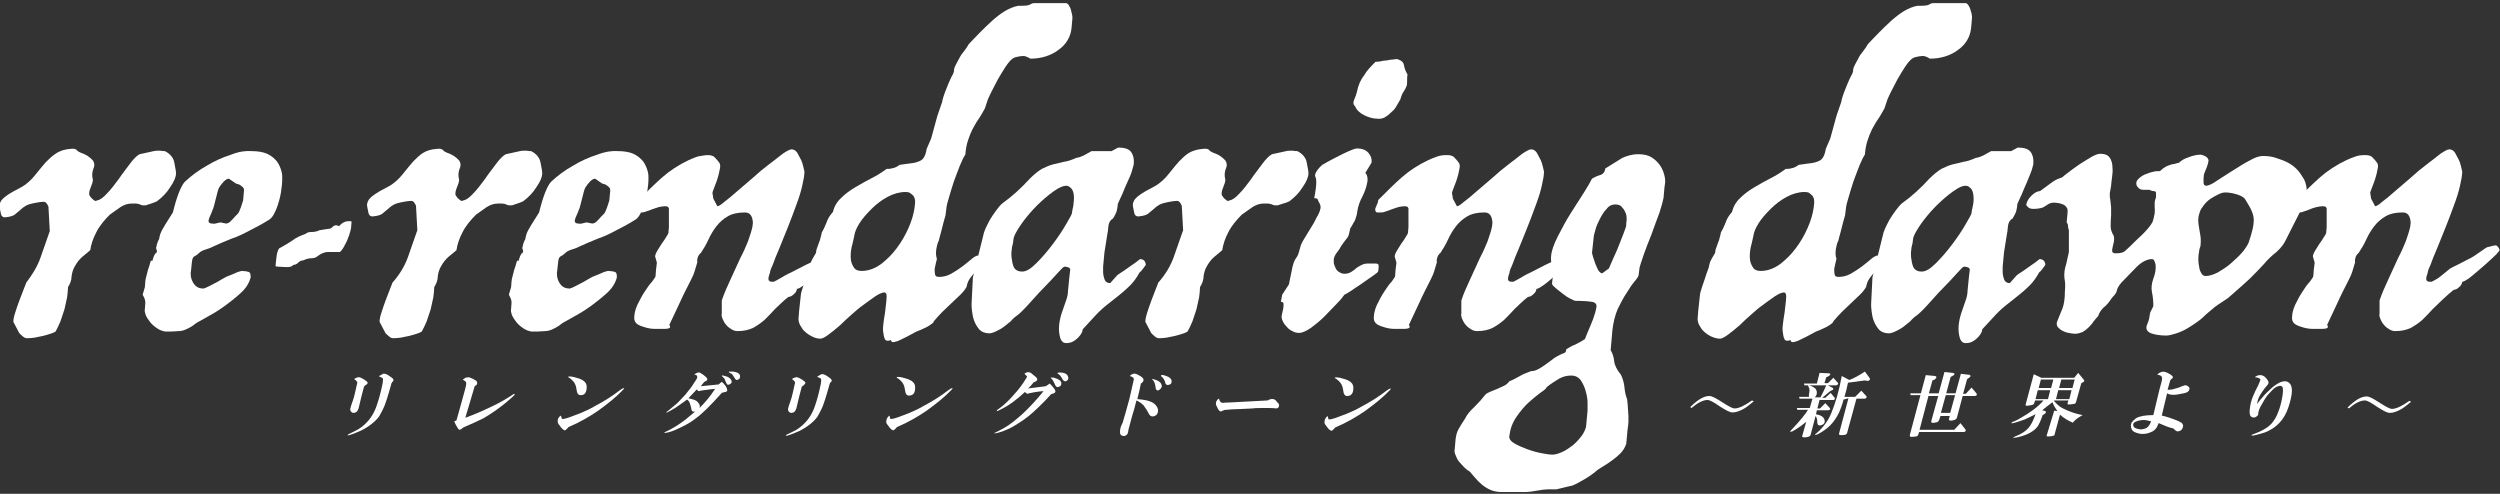
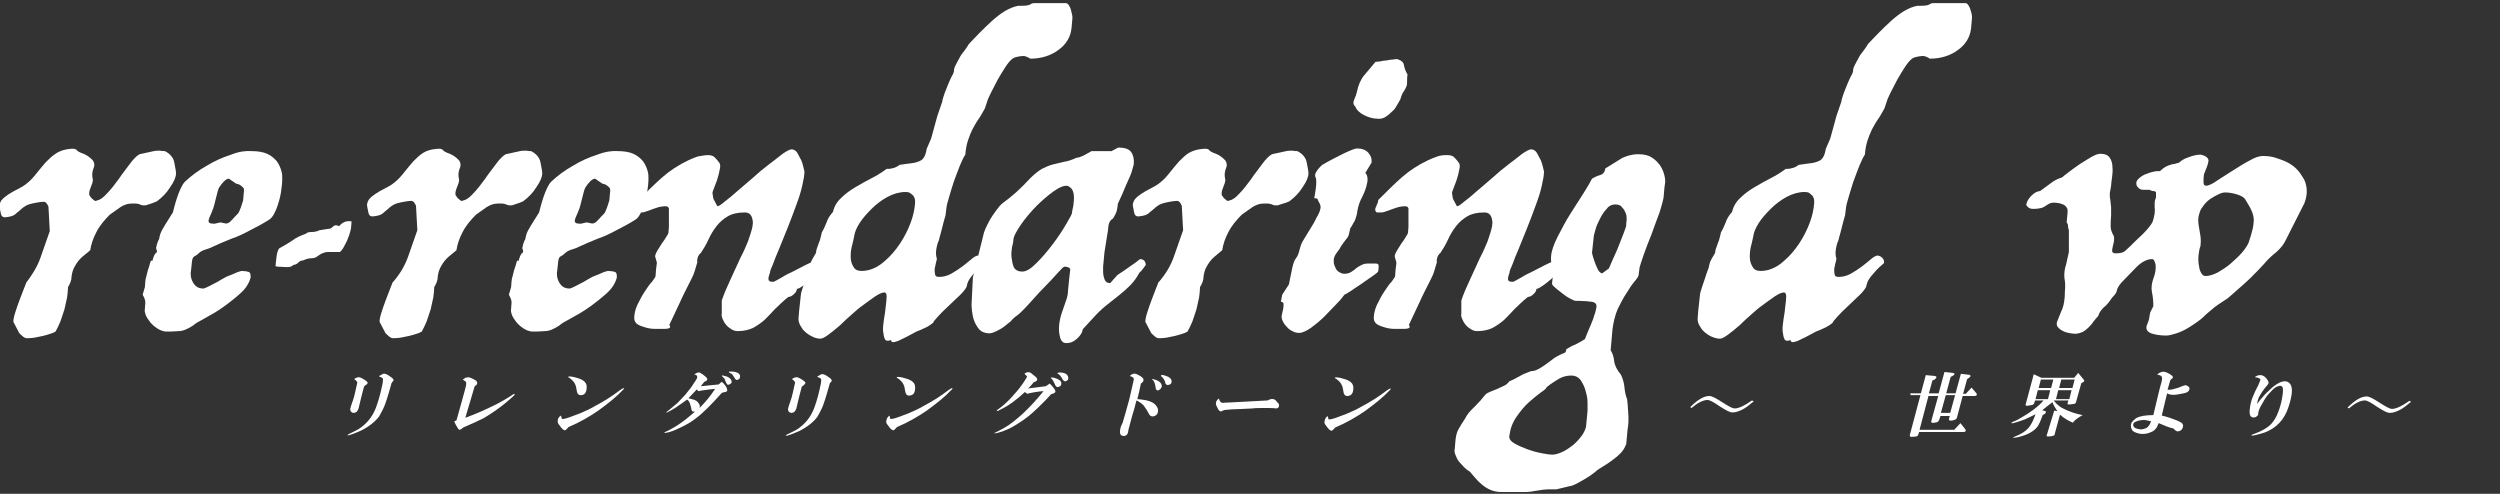
<svg xmlns="http://www.w3.org/2000/svg" version="1.1" id="レイヤー_1" x="0px" y="0px" viewBox="0 0 562.5 111.1" style="enable-background:new 0 0 562.5 111.1;" xml:space="preserve">
  <rect x="0" y="0" width="562.5" height="111.1" fill="#333333" stroke="none" />
  <style type="text/css">
	.st0{fill:#FFFFFF;}
</style>
  <g>
    <path class="st0" d="M73.8,51.5c0.4,0,0.7-0.1,1.1-0.5c0.4-0.4,0.9-0.4,1.4-0.1c0.3-0.4,0.7-0.7,1.1-0.9c0.4-0.2,0.9-0.3,1.7-0.2   L79,51.2c0,0.2-0.1,0.5-0.2,0.9c-0.1,0.5-0.3,1-0.5,1.5c-0.2,0.6-0.5,1.1-0.8,1.7c-0.3,0.6-0.6,1-1,1.4c-0.3,0-0.7,0-1,0   c-0.3,0-0.9,0-1.6,0c-0.3,0-0.6,0-1.1,0.2c-0.4,0.1-0.9,0.4-1.3,0.7c-0.3,0.3-0.8,0.5-1.4,0.5c-0.6,0-1.3,0.2-1.9,0.5   c-0.4,0-0.7,0.1-1.1,0.5c-0.4,0.4-0.8,0.5-1.1,0.5c-0.3,0.4-0.8,0.5-1.5,0.5c-0.7,0-1.3-0.1-2-0.1L62,59.9c0-0.4,0.1-1.1,0.2-2   c0.1-0.9,0.3-1.6,0.6-2c1.1-0.6,2.1-1.2,3-1.8c0.9-0.7,1.9-1.1,3-1.5c0.3-0.3,0.7-0.4,1.3-0.4c0.6,0,1.2-0.1,1.8-0.4L73.8,51.5z" />
    <path class="st0" d="M98.2,33.5c0.7-0.1,1.2,0,1.4,0.2c0.2,0.3,0.7,0.6,1.6,0.9c0.7,0.3,1.3,0.7,1.8,1.2c0.5,0.4,0.7,1,0.6,1.6   c-0.1,0.3-0.2,0.6-0.3,0.9c-0.2,0.7-0.2,1.4,0,2.1c0,0.5-0.2,1.1-0.5,1.8c-0.3,0.7-0.4,1.3-0.3,1.7c0.1,0.2,0.3,0.4,0.5,0.7   c0.2,0.2,0.4,0.3,0.6,0.5c0.2,0.1,0.4,0.2,0.6,0c0.7-0.1,1.4-0.6,2.3-1.6c0.9-0.9,1.7-2,2.6-3.2c0.8-1.2,1.7-2.3,2.5-3.4   c0.8-1.1,1.6-1.9,2.2-2.2L117,34c0.4-0.1,0.9-0.1,1.4-0.1c0.5,0.1,0.9,0.1,1.1,0.1c1.2,0.6,1.9,1.5,2.1,2.5   c0.2,1.1,0.4,1.9,0.4,2.5c0,0.8-0.4,1.8-1.3,3.1c-0.8,1.3-1.8,2.3-3,3.2c-0.5,0.2-0.9,0.4-1.3,0.5c-0.4,0.1-0.8,0.3-1.2,0.4   c-0.3,0-0.6,0-0.7,0c-0.2,0-0.4-0.1-0.6-0.2c-0.3-0.1-0.6-0.2-0.9-0.2c-0.3,0-0.6,0-1,0c-0.9,0-1.7,0.3-2.5,0.8   c-0.8,0.6-1.6,1.1-2.4,1.7c-1.2,1.2-2.3,2.5-3,3.9c-0.8,1.5-1.2,2.8-1.4,4.1c-0.5,0.4-1.1,0.9-1.8,1.5c-0.7,0.6-1.2,1.3-1.6,2   c-0.5,0.8-0.7,1.6-0.8,2.4c0,0.8-0.3,1.6-0.8,2.4c0,0.7-0.1,1.4-0.2,2.3c-0.2,0.9-0.4,1.8-0.6,2.7c-0.3,0.9-0.6,1.8-0.9,2.7   c-0.4,0.9-0.7,1.6-1.1,2.3c-0.5,0.3-1.1,0.5-1.8,0.7c-0.7,0.2-1.4,0.4-2.1,0.5c-0.8,0.2-1.7,0.3-2.6,0.3c-0.3,0-0.7-0.2-1.2-0.7   c-0.2-0.2-0.5-0.4-0.6-0.7l-1.2-2.3c0-0.4,0.1-1.1,0.4-2c0.3-0.9,0.6-1.9,1-2.9c0.4-1,0.7-1.8,1-2.6c0.3-0.8,0.5-1.2,0.5-1.3   c1.6-1.8,2.8-3.8,3.5-5.8c0.7-2,1.4-4,2.1-6l-0.3-5.5c-0.3-0.7-0.6-1.1-1.1-1.1c-0.5,0-1,0.1-1.6,0.2c-1.1,0.2-1.9,0.4-2.4,0.7   c-0.5,0.3-0.9,0.6-1.3,1c-0.4,0.3-0.8,0.7-1.2,1c-0.4,0.3-1.1,0.5-2.2,0.6c-0.5,0-0.8-0.3-0.9-0.8c-0.1-0.6-0.2-1.1-0.3-1.5   c-0.1-0.5,0.1-1,0.4-1.5c0.4-0.5,0.9-0.9,1.5-1.3c0.6-0.4,1.3-0.8,2.1-1.2c0.8-0.4,1.5-0.8,2.1-1.3c0.9-0.7,1.6-1.5,2.3-2.4   c0.7-0.9,1.4-1.7,2-2.4c0.7-0.7,1.4-1.4,2.2-1.9C96,33.9,97,33.6,98.2,33.5z" />
    <path class="st0" d="M139,34c1.4,0,2.6,0.2,3.5,0.6c0.9,0.4,1.6,1,2.2,1.7c0.5,0.7,0.9,1.6,1.1,2.5c0.2,0.9,0.1,2.7-0.1,3.8   c-0.1,1.5-1.2,5.9-2.7,6.8c-1.4,0.9-2.9,1.7-4.3,2.4c-1.3,0.7-2.7,1.4-4.2,1.9c-1.5,0.6-2.9,1.2-4.2,1.8c-1.3,0.7-2.3,0.6-3.2,1.5   c-0.9,0.9-1.3,0.4-1.5,1.8l-0.2,1.9c-0.2,0.9-0.1,1.9,0.4,2.8c0.5,0.9,1.2,1.4,2.2,1.4c0.1,0.1,0.3,0,0.8-0.2   c0.5-0.2,1-0.5,1.6-0.8c0.6-0.3,1.2-0.6,1.8-1c0.6-0.3,1-0.6,1.3-0.7c1-0.4,1.8-0.7,2.4-1c0.6-0.2,1-0.3,1.3-0.2   c0.5,0,0.9,0.1,1.2,0.2c0.3,0.1,0.4,0.5,0.4,1.2c-0.3,1.2-1,2.4-2.2,3.5c-1.2,1.1-2.6,2.2-4,3.2c-1.4,1-2.8,1.8-4.1,2.5   c-1.3,0.7-2.2,1.2-2.6,1.6c-1.2,0.8-2.3,1.3-3.3,1.3c-1,0.1-2,0.1-3,0.1c-0.6-0.1-1.2-0.3-1.8-0.7c-0.6-0.4-1.1-0.8-1.6-1.4   c-0.4-0.5-0.8-1.1-1-1.6c-0.2-0.6-0.3-1-0.2-1.4l0.1-1.4c0-0.4-0.1-0.8-0.3-1.2c-0.1-0.2-0.2-0.4-0.3-0.6l0.5-1.7l0.1-1.3   c0-0.2,0.1-0.8,0.4-1.8c0.2-1,0.4-1.2,0.7-2.4c0.3-1.1,0.4,0.2,0.6-0.8c0.3-1,0.4-0.9,0.5-1.2c0.3-0.2,0.4-0.3,0.4-0.5   c0-0.2,0-0.3-0.1-0.5c-0.1-0.2-0.1-0.4,0-0.6c0-0.2,0.3-1.3,0.6-1.7c0.1-0.7,0.3-1.4,0.7-2.1c0.2-0.4,0.5-0.8,0.7-1.2l1.7-2.7   c0.3-1.2,1.4-5.7,2.8-7c1.4-1.3,3-2.5,4.8-3.5c1.8-1.1,3.6-1.9,5.5-2.5C136.2,34.1,137.8,33.9,139,34z M133.9,40.2   c-0.3,0-0.7,0.2-1.1,0.6c-0.4,0.4-0.8,0.9-1.1,1.4c-0.4,0.6-1.1,4.5-1.5,5.1c-0.1,0.3-0.2,0.6-0.4,1c-0.2,0.4-0.3,0.7-0.4,1   c-0.1,0.3-0.1,0.6,0,0.7c0.1,0.2,0.4,0.3,0.8,0.3c0.3,0.1,0.8,0,1.5-0.2c0.7-0.2,1.3,0.4,2,0.1c0.7-0.3,1.5-1.5,2.1-2   c0.6-0.5,1.1-2.6,1.3-3.1l0.2-2.2c0-0.3,0-0.5-0.2-0.7c-0.2-0.2-0.4-0.4-0.6-0.5c-0.2-0.2-0.6-0.3-1-0.4L133.9,40.2z" />
    <path class="st0" d="M15.8,33.5c0.7-0.1,1.2,0,1.4,0.2c0.2,0.3,0.7,0.6,1.6,0.9c0.7,0.3,1.3,0.7,1.8,1.2c0.5,0.4,0.7,1,0.6,1.6   c-0.1,0.3-0.2,0.6-0.3,0.9c-0.2,0.7-0.2,1.4,0,2.1c0,0.5-0.2,1.1-0.5,1.8c-0.3,0.7-0.4,1.3-0.3,1.7c0.1,0.2,0.3,0.4,0.5,0.7   c0.2,0.2,0.4,0.3,0.6,0.5c0.2,0.1,0.4,0.2,0.6,0c0.7-0.1,1.4-0.6,2.3-1.6c0.9-0.9,1.7-2,2.6-3.2c0.8-1.2,1.7-2.3,2.5-3.4   c0.8-1.1,1.6-1.9,2.2-2.2l3.2-0.7c0.4-0.1,0.9-0.1,1.4-0.1c0.5,0.1,0.9,0.1,1.1,0.1c1.2,0.6,1.9,1.5,2.1,2.5   c0.2,1.1,0.4,1.9,0.4,2.5c0,0.8-0.4,1.8-1.3,3.1c-0.8,1.3-1.8,2.3-3,3.2c-0.5,0.2-0.9,0.4-1.3,0.5c-0.4,0.1-0.8,0.3-1.2,0.4   c-0.3,0-0.6,0-0.7,0c-0.2,0-0.4-0.1-0.6-0.2c-0.3-0.1-0.6-0.2-0.9-0.2c-0.3,0-0.6,0-1,0c-0.9,0-1.7,0.3-2.5,0.8   c-0.8,0.6-1.6,1.1-2.4,1.7c-1.2,1.2-2.3,2.5-3,3.9c-0.8,1.5-1.2,2.8-1.4,4.1c-0.5,0.4-1.1,0.9-1.8,1.5c-0.7,0.6-1.2,1.3-1.6,2   c-0.5,0.8-0.7,1.6-0.8,2.4c0,0.8-0.3,1.6-0.8,2.4c0,0.7-0.1,1.4-0.2,2.3c-0.2,0.9-0.4,1.8-0.6,2.7c-0.3,0.9-0.6,1.8-0.9,2.7   c-0.4,0.9-0.7,1.6-1.1,2.3c-0.5,0.3-1.1,0.5-1.8,0.7c-0.7,0.2-1.4,0.4-2.1,0.5c-0.8,0.2-1.7,0.3-2.6,0.3c-0.3,0-0.7-0.2-1.2-0.7   c-0.2-0.2-0.5-0.4-0.6-0.7l-1.2-2.3c0-0.4,0.1-1.1,0.4-2c0.3-0.9,0.6-1.9,1-2.9c0.4-1,0.7-1.8,1-2.6c0.3-0.8,0.5-1.2,0.5-1.3   C7.2,61.9,8.4,60,9.1,58c0.7-2,1.4-4,2.1-6l-0.3-5.5c-0.3-0.7-0.6-1.1-1.1-1.1c-0.5,0-1,0.1-1.6,0.2c-1.1,0.2-1.9,0.4-2.4,0.7   c-0.5,0.3-0.9,0.6-1.3,1c-0.4,0.3-0.8,0.7-1.2,1c-0.4,0.3-1.1,0.5-2.2,0.6c-0.5,0-0.8-0.3-0.9-0.8c-0.1-0.6-0.2-1.1-0.3-1.5   c-0.1-0.5,0.1-1,0.4-1.5c0.4-0.5,0.9-0.9,1.5-1.3c0.6-0.4,1.3-0.8,2.1-1.2c0.8-0.4,1.5-0.8,2.1-1.3c0.9-0.7,1.6-1.5,2.3-2.4   c0.7-0.9,1.4-1.7,2-2.4c0.7-0.7,1.4-1.4,2.2-1.9C13.5,33.9,14.6,33.6,15.8,33.5z" />
    <path class="st0" d="M56.6,34c1.4,0,2.6,0.2,3.5,0.6c0.9,0.4,1.6,1,2.2,1.7c0.5,0.7,0.9,1.6,1.1,2.5c0.2,0.9,0.1,2.7-0.1,3.8   c-0.1,1.5-1.2,5.9-2.7,6.8c-1.4,0.9-2.9,1.7-4.3,2.4c-1.3,0.7-2.7,1.4-4.2,1.9c-1.5,0.6-2.9,1.2-4.2,1.8c-1.3,0.7-2.3,0.6-3.2,1.5   c-0.9,0.9-1.3,0.4-1.5,1.8l-0.2,1.9c-0.2,0.9-0.1,1.9,0.4,2.8c0.5,0.9,1.2,1.4,2.2,1.4c0.1,0.1,0.3,0,0.8-0.2   c0.5-0.2,1-0.5,1.6-0.8c0.6-0.3,1.2-0.6,1.8-1c0.6-0.3,1-0.6,1.3-0.7c1-0.4,1.8-0.7,2.4-1c0.6-0.2,1-0.3,1.3-0.2   c0.5,0,0.9,0.1,1.2,0.2c0.3,0.1,0.4,0.5,0.4,1.2c-0.3,1.2-1,2.4-2.2,3.5c-1.2,1.1-2.6,2.2-4,3.2c-1.4,1-2.8,1.8-4.1,2.5   c-1.3,0.7-2.2,1.2-2.6,1.6c-1.2,0.8-2.3,1.3-3.3,1.3c-1,0.1-2,0.1-3,0.1c-0.6-0.1-1.2-0.3-1.8-0.7c-0.6-0.4-1.1-0.8-1.6-1.4   c-0.4-0.5-0.8-1.1-1-1.6c-0.2-0.6-0.3-1-0.2-1.4l0.1-1.4c0-0.4-0.1-0.8-0.3-1.2c-0.1-0.2-0.2-0.4-0.3-0.6l0.5-1.7l0.1-1.3   c0-0.2,0.1-0.8,0.4-1.8c0.2-1,0.4-1.2,0.7-2.4c0.3-1.1,0.4,0.2,0.6-0.8c0.3-1,0.4-0.9,0.5-1.2c0.3-0.2,0.4-0.3,0.4-0.5   c0-0.2,0-0.3-0.1-0.5c-0.1-0.2-0.1-0.4,0-0.6c0-0.2,0.3-1.3,0.6-1.7c0.1-0.7,0.3-1.4,0.7-2.1c0.2-0.4,0.5-0.8,0.7-1.2l1.7-2.7   c0.3-1.2,1.4-5.7,2.8-7c1.4-1.3,3-2.5,4.8-3.5c1.8-1.1,3.6-1.9,5.5-2.5C53.7,34.1,55.3,33.9,56.6,34z M51.5,40.2   c-0.3,0-0.7,0.2-1.1,0.6c-0.4,0.4-0.8,0.9-1.1,1.4c-0.4,0.6-1.1,4.5-1.5,5.1c-0.1,0.3-0.2,0.6-0.4,1c-0.2,0.4-0.3,0.7-0.4,1   c-0.1,0.3-0.1,0.6,0,0.7c0.1,0.2,0.4,0.3,0.8,0.3c0.3,0.1,0.8,0,1.5-0.2c0.7-0.2,1.3,0.4,2,0.1c0.7-0.3,1.5-1.5,2.1-2   c0.6-0.5,1.1-2.6,1.3-3.1l0.2-2.2c0-0.3,0-0.5-0.2-0.7c-0.2-0.2-0.4-0.4-0.6-0.5c-0.2-0.2-0.6-0.3-1-0.4L51.5,40.2z" />
    <path class="st0" d="M159.3,34.9c0.7,0,1.3,0.2,1.6,0.6c0.4,0.4,0.7,0.8,1,1.2c0.2,0.4,0.2,0.9,0,1.6c-0.1,0.7-0.3,1.3-0.5,2   c-0.2,0.7-0.5,1.3-0.7,1.9c-0.2,0.6-0.4,1-0.4,1.2l0.2,1.3l0.9,1.7c0.3,0,0.8-0.3,1.6-1c0.8-0.6,1.8-1.4,2.9-2.4   c1.1-0.9,2.3-2,3.5-3c1.2-1.1,2.4-2.1,3.6-3c1.2-0.9,2.2-1.7,3.1-2.4c0.9-0.6,1.6-1,2-1c0.5,0,1,0.3,1.3,0.8   c0.3,0.6,0.6,1.1,0.9,1.7c0.3,0.7,0.5,1.6,0.7,2.5c0,0.8-0.2,1.9-0.5,3.2c-0.3,1.4-0.8,2.9-1.4,4.5c-0.6,1.6-1.2,3.3-1.9,5   c-0.7,1.7-1.3,3.2-1.9,4.7c-0.6,1.4-1.1,2.6-1.4,3.5c-0.4,0.9-0.6,1.4-0.6,1.5c0,0.2-0.1,0.5-0.2,0.8c-0.1,0.3-0.2,0.6-0.2,0.8   s0,0.5,0.2,0.6c0.1,0.2,0.5,0.2,1,0.2c0.4-0.2,0.8-0.4,1.3-0.7c0.4-0.2,0.7-0.4,1.2-0.7c0.4-0.2,0.9-0.5,1.4-0.7   c1.2-0.6,2.3-1.2,3.3-1.7c1-0.5,1.7-0.8,1.9-0.8c0.4,0,0.8,0.2,1.2,0.5c0.4,0.4,0.6,0.7,0.6,1c0,0.1-0.3,0.4-0.7,0.9   c-0.5,0.5-1,1-1.7,1.6c-0.7,0.6-1.3,1.1-1.9,1.5c-0.6,0.4-1.1,0.7-1.4,0.7c0,0.4-0.3,0.9-0.7,1.2c-0.4,0.4-0.8,0.6-1.2,0.6   c-1.2,0.9-2.1,1.9-3,2.7c-0.8,0.9-1.6,1.7-2.4,2.5c-0.8,0.7-1.7,1.3-2.6,1.8c-0.9,0.4-2,0.7-3.4,0.7c-0.5,0-0.9-0.1-1.4-0.4   c-0.5-0.3-0.9-0.6-1.2-1c-0.4-0.4-0.6-0.9-0.8-1.3c-0.2-0.5-0.3-0.9-0.2-1.2l0-3c0.5-1.5,1.2-3.1,2-4.8c0.8-1.7,1.5-3.3,2.2-4.8   c0.7-1.3,1.2-2.5,1.7-3.7c0.4-1.2,0.8-2.3,1-3.3l0.1-0.9c-0.1-1.6-0.7-2.3-1.8-2.3c-1.6,0-2.9,0.3-3.9,0.9c-1,0.6-1.8,1.3-2.5,2.2   c-0.7,0.9-1.3,1.9-1.8,3c-0.5,1.1-1.1,2.1-1.7,3c-0.4,0.3-0.6,0.7-0.7,1c-0.1,0.3-0.2,0.7-0.1,1.1c-0.2,0.7-0.4,1.3-0.6,2   c-0.2,0.7-0.5,1.3-0.8,1.9c-0.9,1.8-1.8,3.5-2.6,5.3c-0.8,1.7-1.6,3.4-2.3,4.9c0.3,0.4,0.2,0.7-0.2,0.8c-0.4,0.1-0.9,0.1-1.3,0.1   s-1,0-1.7,0c-0.7,0-1.4-0.1-2.1-0.3s-1.3-0.4-1.8-0.7c-0.5-0.3-0.8-0.8-0.8-1.4c0-0.9,0.2-1.9,0.7-3c0.5-1,1-2,1.6-2.9   c0.6-0.9,1.1-1.7,1.7-2.3c0.5-0.7,0.8-1.1,0.8-1.3l0.1-1.4l0.2-1.6l-0.4-1.4c0-0.3,0.2-0.8,0.5-1.3c0.3-0.5,0.7-1.1,1-1.6   c0.4-0.5,0.7-1,1-1.5c0.3-0.4,0.5-0.8,0.5-1l0.1-1.2l0-3.2c0-0.3,0-0.7,0-1c-0.1-0.4-0.4-0.5-0.9-0.5c-0.4,0-0.9,0.1-1.4,0.2   c-0.5,0.2-1,0.3-1.5,0.5c-0.5,0.2-1,0.4-1.4,0.5c-0.4,0.2-0.8,0.2-1.1,0.2h-0.8c-0.4-0.2-0.5-0.7-0.2-1.3c0.3-0.6,0.5-1.1,0.5-1.5   c1.9-1.9,3.6-3.6,5.3-5.1c1.7-1.5,3.7-2.8,6-3.9c0.5-0.2,1.1-0.5,2-0.8C157.8,35.1,158.5,34.9,159.3,34.9z" />
    <path class="st0" d="M237,0.7h2.8c0.3,0,0.5,0.2,0.7,0.5c0.2,0.3,0.4,0.7,0.5,1.2c0.1,0.5,0.3,1,0.3,1.6l-0.2,2.3   c-0.2,1.9-1.1,3.6-2.9,4.9c-1.7,1.3-3.9,2-6.4,2c-0.1-0.1-0.3-0.2-0.5-0.3c-0.4-0.2-0.7-0.3-1.1-0.3c-0.5,0-0.9,0.1-1.4,0.2   c-0.5,0.1-0.9,0.3-1.1,0.5c-0.4,0.3-0.9,0.9-1.5,1.8c-0.6,0.9-1.1,1.8-1.7,2.8c-0.5,1-1,1.9-1.4,2.7c-0.4,0.9-0.7,1.4-0.8,1.7   l-0.7,2.1c-0.5,0.9-1,1.8-1.5,2.5c-0.5,0.7-0.9,1.5-1.3,2.2c-0.4,0.8-0.7,1.6-1,2.5c-0.3,0.9-0.5,1.9-0.6,3.2   c-0.3,0.4-0.7,1.2-1.2,2.4c-0.5,1.2-0.9,2.4-1.4,3.7c-0.4,1.3-0.8,2.5-1.1,3.6c-0.3,1.1-0.5,1.7-0.5,1.9l-0.2,1.6   c0,0.3-0.1,0.7-0.3,1.3c-0.2,0.6-0.3,1.2-0.5,1.9s-0.3,1.3-0.5,1.9c-0.2,0.6-0.2,1-0.3,1.1c-0.3,0.6-0.4,1.2-0.5,1.7   c-0.1,0.5-0.1,0.9-0.1,1.2c0,0.4,0.1,0.8,0.2,1.1c0,0.2-0.1,0.5-0.2,0.9c-0.1,0.4-0.2,0.9-0.3,1.4c0,0.5,0,0.9,0.1,1.3   c0.1,0.4,0.4,0.5,0.9,0.5c0.9,0,1.8-0.2,2.7-0.7s1.8-1.1,2.6-1.7c0.8-0.6,1.5-1.2,2.1-1.7c0.6-0.5,1.1-0.7,1.3-0.7   c0.4,0,0.8,0.2,1.1,0.5c0.3,0.3,0.5,0.7,0.4,1.2c-0.7,0.6-1.4,1.2-1.9,1.8c-0.5,0.6-1,1.1-1.4,1.7c-0.4,0.6-0.6,1.2-0.7,1.8   c-0.3,0.6-0.8,1.2-1.4,1.8c-0.6,0.6-1.3,1.2-2,1.9c-0.7,0.7-1.4,1.3-2.1,2c-0.7,0.7-1.3,1.4-1.9,2.1c0,0.2-0.2,0.4-0.5,0.6   c-0.3,0.2-0.7,0.5-1.1,0.7c-0.4,0.2-0.9,0.4-1.3,0.6c-0.5,0.2-0.8,0.3-1,0.4c-1.6,0.9-3,1.6-4.1,2.1c-1.1,0.4-1.6,0.4-1.6-0.2   c-0.7,0.3-1.2,0.2-1.4-0.2c-0.2-0.4-0.3-1-0.4-1.8s0.1-1.7,0.2-2.7c0.2-1,0.3-2,0.4-2.9c0.1-0.9,0.2-1.6,0.2-2.2   c0-0.6-0.2-0.9-0.5-0.9c-0.5,0-1.2,0.3-2.1,0.9c-0.9,0.6-1.8,1.3-2.9,2.1c-0.6,0.4-1.4,1.1-2.3,1.9c-0.9,0.8-1.8,1.6-2.7,2.5   c-0.9,0.8-1.8,1.5-2.6,2.1c-0.8,0.6-1.4,0.9-1.8,0.9c-0.7,0-1.3-0.2-1.9-0.5c-0.6-0.3-1.2-0.7-1.6-1.1c-0.5-0.4-0.8-1-1.1-1.5   c-0.3-0.6-0.4-1.2-0.3-1.8l0.1-1.3l0.4-3.7c0-0.2,0.1-0.6,0.3-1.2c0.2-0.6,0.4-1.3,0.7-2.1c0.3-0.9,0.6-1.9,1-2.9   c0-0.2,0.1-0.5,0.2-0.9c0.1-0.4,0.3-0.7,0.5-1.1c0.2-0.4,0.5-0.8,0.7-1.2l0.1-0.7c0.2-0.6,0.4-1.1,0.6-1.7c0.2-0.4,0.3-0.9,0.4-1.3   c0.1-0.4,0.2-0.7,0.2-0.9c0.5-0.8,0.8-1.6,1.1-2.3c0.2-0.7,0.7-1.5,1.4-2.3c0.3-1.2,0.9-2.3,1.9-3.2c0.9-0.9,2-1.7,3.2-2.4   c1.2-0.7,2.4-1.4,3.6-2c1.2-0.6,2.3-1.3,3.4-2.1c0.4,0,0.8,0,1.1-0.1c0.7-0.1,1.3-0.4,1.8-0.8c1.2-0.2,2.2-0.3,2.9-0.4   c0.7-0.1,1.3-0.3,1.7-0.5c0.5-0.2,0.8-0.6,1-1c0.2-0.4,0.4-1,0.5-1.7l1-2.3l1.4-5.1l1.1-3.2c0-0.2,0.1-0.6,0.3-1.2   c0.2-0.6,0.4-1.2,0.7-1.9c0.3-0.7,0.5-1.3,0.8-1.9c0.3-0.6,0.4-0.9,0.5-1c0.2-0.3,0.2-0.5,0.3-0.7s0-0.4,0.1-0.7   c0-0.2,0.2-0.6,0.4-1c0.2-0.4,0.5-0.9,0.8-1.5c0.3-0.6,0.7-1.1,1.1-1.6c0.4-0.5,0.7-1,1-1.5c0.7-0.7,1.5-1.6,2.4-2.5   c0.9-0.9,1.8-1.8,2.8-2.7c0.9-0.8,1.9-1.6,2.9-2.2c1-0.6,2-1,3-1.2h0.8c1,0,1.6-0.1,1.9-0.3c0.3-0.2,0.6-0.3,1-0.3L237,0.7z    M203.7,43.2c-1.3,0-2.7,0.4-4,1.1c-1.3,0.7-2.5,1.6-3.6,2.7c-1.1,1.1-2,2.1-2.7,3.2c-0.7,1.1-1.1,2.1-1.2,2.9   c0,0.2-0.2,0.8-0.4,1.8c-0.3,1-0.4,1.9-0.4,2.9c0,1,0.3,1.8,0.8,2.5c0.5,0.7,1.6,0.8,3.1,0.5c1.3-0.3,2.6-1,3.8-2.1   c1.3-1.1,2.4-2.4,3.4-3.9c1-1.5,1.8-3.1,2.4-4.7c0.6-1.6,0.9-3.1,1-4.5c0-0.4,0-0.8-0.2-1.2c-0.1-0.3-0.3-0.5-0.7-0.8   C204.7,43.3,204.3,43.2,203.7,43.2z" />
    <path class="st0" d="M251.6,33.2c1.4,0,2.4,0.3,2.9,1c0.5,0.7,0.7,1.6,0.6,2.7c0,0.2-0.2,0.7-0.4,1.5s-0.6,1.6-1,2.5   c-0.4,0.9-0.8,1.8-1.2,2.8c-0.4,0.9-0.8,1.7-1,2.2c0,0.4-0.1,0.9-0.2,1.4c-0.1,0.5-0.4,1.1-0.9,1.9c-0.6,0.3-0.9,0.9-1,1.6   c-0.1,0.7-0.1,1.3-0.2,1.6l-0.7,4.4l-0.3,3.2c0,0.2,0,0.5,0,0.9c0,0.4,0,0.8,0.1,1.2s0.2,0.8,0.4,1.1c0.2,0.3,0.6,0.5,1.1,0.5   l1.6-1.8c0.4-0.3,0.9-0.6,1.5-1c0.6-0.4,1.1-0.8,1.7-1.2c0.6-0.4,1.3-0.9,1.9-1.4c0.4,0,0.7,0.1,1,0.4c0.2,0.3,0.3,0.6,0.3,0.9   l-0.5,0.7c-0.3,0.4-0.6,0.8-0.9,1c-0.6,1.1-1.3,2.1-2.1,2.9c-0.8,0.8-1.7,1.6-2.6,2.3c-0.9,0.7-1.9,1.5-2.9,2.3   c-1,0.8-1.9,1.7-2.8,2.7l-2.4,2.6c0,0.5-0.3,1-0.7,1.5c-0.4,0.5-0.9,0.9-1.4,1.2c-0.5,0.3-1.1,0.4-1.6,0.4c-0.6,0-1-0.3-1.3-1   c-0.3-1-0.4-2-0.3-3c0.1-1,0.3-1.9,0.6-2.8c0.3-0.9,0.6-1.8,0.9-2.6c0.3-0.8,0.5-1.6,0.5-2.4l0.3-3l0.2-1.7c0-0.3-0.2-0.5-0.6-0.6   c-0.3-0.1-0.5-0.1-0.7-0.1s-0.7,0.5-1.6,1.5c-0.9,1-1.9,2.1-3.1,3.3c-1.2,1.2-2.3,2.5-3.5,3.8c-1.2,1.3-2.1,2.2-2.9,2.7   c-0.2,0.2-0.6,0.5-1,1c-0.5,0.4-1,0.8-1.5,1.2c-0.5,0.4-1.1,0.7-1.7,1c-0.6,0.3-1.2,0.5-1.6,0.5c-0.9,0-1.7-0.3-2.2-0.8   c-0.5-0.6-0.9-1.2-1.2-2c-0.3-0.7-0.4-1.5-0.5-2.2c-0.1-0.7-0.1-1.3-0.1-1.6l0.3-6l2.4-9.7c0-0.2,0.2-0.6,0.4-1.2   c0.3-0.6,0.6-1.3,1-2c0.4-0.7,0.9-1.4,1.4-2.1c0.5-0.7,1-1.3,1.5-1.7c2.1-1.5,4.1-3.3,6.1-5.5c1-1,1.9-1.7,2.7-2.2   c0.8-0.4,1.7-0.8,2.5-1c0.8-0.2,1.6-0.4,2.5-0.6c0.8-0.1,1.7-0.4,2.8-0.9c0.4,0,0.9-0.2,1.6-0.5c0.7-0.4,1.3-0.7,1.8-1h2.8h1.7   L251.6,33.2z M237.9,42.5c-1.3,0.8-2.5,1.8-3.7,2.9c-1.2,1.1-2.2,2.2-3.1,3.3c-0.9,1.1-1.6,2.1-2.2,3.1c-0.6,1-0.9,1.7-0.9,2.3   c0,0.3-0.1,0.8-0.3,1.5c-0.1,0.7-0.2,1.5-0.1,2.3c0.1,0.8,0.2,1.5,0.5,2.2c0.3,0.6,0.9,1,1.9,1c0.9,0,1.9-0.6,3.2-1.9   c1.3-1.3,2.5-2.7,3.7-4.3c1.2-1.6,2.2-3.1,3-4.5c0.8-1.4,1.3-2.2,1.3-2.5c0-0.2,0.1-0.8,0.3-1.6c0.1-0.9,0.2-1.7,0.1-2.5   c-0.1-0.8-0.4-1.4-0.9-1.7C240.2,41.6,239.3,41.7,237.9,42.5z" />
    <path class="st0" d="M270.6,33.5c0.7-0.1,1.2,0,1.4,0.2c0.2,0.3,0.7,0.6,1.6,0.9c0.7,0.3,1.3,0.7,1.8,1.2c0.5,0.4,0.7,1,0.6,1.6   c-0.1,0.3-0.2,0.6-0.3,0.9c-0.2,0.7-0.2,1.4,0,2.1c0,0.5-0.2,1.1-0.5,1.8c-0.3,0.7-0.4,1.3-0.3,1.7c0.1,0.2,0.3,0.4,0.5,0.7   c0.2,0.2,0.4,0.3,0.6,0.5c0.2,0.1,0.4,0.2,0.6,0c0.7-0.1,1.4-0.6,2.3-1.6c0.9-0.9,1.7-2,2.6-3.2c0.8-1.2,1.7-2.3,2.5-3.4   c0.8-1.1,1.6-1.9,2.2-2.2l3.2-0.7c0.4-0.1,0.9-0.1,1.4-0.1c0.5,0.1,0.9,0.1,1.1,0.1c1.2,0.6,1.9,1.5,2.1,2.5   c0.2,1.1,0.4,1.9,0.4,2.5c0,0.8-0.4,1.8-1.3,3.1c-0.8,1.3-1.8,2.3-3,3.2c-0.5,0.2-0.9,0.4-1.4,0.5c-0.4,0.1-0.8,0.3-1.2,0.4   c-0.3,0-0.6,0-0.7,0c-0.2,0-0.4-0.1-0.6-0.2c-0.3-0.1-0.6-0.2-0.9-0.2c-0.3,0-0.6,0-1,0c-0.9,0-1.7,0.3-2.5,0.8   c-0.8,0.6-1.6,1.1-2.4,1.7c-1.2,1.2-2.3,2.5-3,3.9c-0.8,1.5-1.2,2.8-1.4,4.1c-0.5,0.4-1.1,0.9-1.8,1.5c-0.7,0.6-1.2,1.3-1.6,2   c-0.5,0.8-0.7,1.6-0.8,2.4c0,0.8-0.3,1.6-0.8,2.4c0,0.7-0.1,1.4-0.2,2.3c-0.2,0.9-0.4,1.8-0.6,2.7c-0.3,0.9-0.6,1.8-0.9,2.7   c-0.4,0.9-0.7,1.6-1.1,2.3c-0.5,0.3-1.1,0.5-1.8,0.7c-0.7,0.2-1.4,0.4-2.1,0.5c-0.8,0.2-1.7,0.3-2.6,0.3c-0.3,0-0.7-0.2-1.2-0.7   c-0.2-0.2-0.5-0.4-0.6-0.7l-1.2-2.3c0-0.4,0.1-1.1,0.4-2c0.3-0.9,0.6-1.9,1-2.9c0.4-1,0.7-1.8,1-2.6c0.3-0.8,0.5-1.2,0.5-1.3   c1.6-1.8,2.8-3.8,3.5-5.8c0.7-2,1.4-4,2.1-6l-0.3-5.5c-0.3-0.7-0.6-1.1-1.1-1.1s-1,0.1-1.6,0.2c-1.1,0.2-1.9,0.4-2.4,0.7   c-0.5,0.3-0.9,0.6-1.3,1c-0.4,0.3-0.8,0.7-1.2,1c-0.4,0.3-1.1,0.5-2.2,0.6c-0.5,0-0.8-0.3-0.9-0.8c-0.1-0.6-0.2-1.1-0.3-1.5   c-0.1-0.5,0.1-1,0.4-1.5c0.4-0.5,0.9-0.9,1.5-1.3c0.6-0.4,1.3-0.8,2.1-1.2c0.8-0.4,1.5-0.8,2.1-1.3c0.9-0.7,1.6-1.5,2.3-2.4   c0.7-0.9,1.4-1.7,2-2.4c0.7-0.7,1.4-1.4,2.2-1.9C268.4,33.9,269.4,33.6,270.6,33.5z" />
-     <path class="st0" d="M296,39.9c-0.6-1,1.5-2.8,1.5-2.8c1.7-1,3.3-1.8,4.9-2.6c1.5-0.7,2.5-1.1,2.9-1.1c1.1,0,2,0.3,2.6,1   c0.6,0.7,0.8,1.4,0.7,2.2l-1.4,2.3c0.3,0.3,0.5,0.8,0.5,1.4c0,0.3,0,0.6-0.1,0.9c-0.2,1.1-0.6,2.1-1.1,3.1c-0.5,0.9-0.9,2-1.1,3.2   l-0.1,0.7c-0.1,0.3-0.2,0.6-0.3,1c-0.1,0.4-0.3,0.7-0.5,1c-0.2,0.4-0.4,0.8-0.7,1.2l-0.2,0.9c-0.1,0.6-0.3,1.1-0.7,1.5   c-0.3,0.4-0.7,0.9-1.1,1.5c-0.2,0.4-0.5,0.9-0.9,1.4c-0.4,0.5-0.7,1-0.8,1.6c0,0.2,0,0.5,0,0.9c0.1,0.4,0.2,0.7,0.4,1.1   c0.2,0.4,0.4,0.7,0.8,0.9c0.3,0.2,0.7,0.4,1.2,0.4c0.5,0,1-0.1,1.5-0.4c0.5-0.3,0.9-0.6,1.2-0.9c0.4-0.3,0.8-0.5,1.2-0.7   c0.4-0.2,0.8-0.3,1.3-0.3h1.9c0.4,0,0.6,0.2,0.6,0.5c0,0.3,0,0.7-0.1,1.2c0,0.2-0.4,0.5-1.1,1c-0.7,0.5-1.5,1-2.3,1.6   c-0.8,0.6-1.7,1.1-2.5,1.7c-0.8,0.5-1.4,0.9-1.7,1c-0.3,0.4-0.8,1.1-1.7,2c-0.9,0.9-1.8,1.9-2.8,2.9c-1,1-2,1.8-3.1,2.6   c-1,0.7-1.9,1.1-2.6,1.1c-0.5,0-1-0.1-1.5-0.4c-0.5-0.2-1-0.6-1.3-1c-0.4-0.4-0.7-0.8-0.9-1.3c-0.2-0.4-0.3-0.9-0.2-1.3l0.3-1.3   c0.1-0.4,0.1-0.8,0.1-1.2c0-0.3-0.2-0.5-0.6-0.5l0.3-1.6L290,64l0.8-3.9c0.2-0.8,0.4-1.5,0.8-2c0.4-0.5,0.6-1.1,0.8-1.9l0.2-0.7   c0.1-0.4,0.3-0.9,0.8-1.7c0.4-0.7,0.9-1.5,1.4-2.3c0.5-0.8,1-1.6,1.4-2.5c0.5-0.8,0.8-1.5,0.9-2.1c0.1-0.4,0-0.9-0.4-1.5   c-0.3-0.5,0-0.8-1-0.8C295.7,44.6,296.5,40.8,296,39.9z M309.5,13.9c0.3,0,0.6,0,1.1-0.1c0.4-0.1,0.9-0.2,1.4-0.2   c0.5-0.1,0.9-0.2,1.4-0.2c0.4-0.1,0.8-0.1,1-0.1c0.9,0.3,1.4,0.7,1.5,1.4c0.1,0.7,0.4,1.4,0.8,2.1c-0.1,0.4-0.1,0.9-0.1,1.3   c0,0.4,0,0.9-0.1,1.2c-0.1,0.3-0.3,0.7-0.6,1.2c-0.4,0.5-0.6,1.1-0.8,1.8c-0.2,0.4-0.5,0.9-0.8,1.4c-0.3,0.6-0.7,1.1-1.2,1.5   c-0.5,0.5-1,0.9-1.5,1.2c-0.6,0.3-1.2,0.4-1.8,0.3c-0.9,0-1.9-0.3-2.9-0.8c-1-0.5-1.7-1.2-2-2c-0.4-0.3-0.5-0.8-0.2-1.5   c0.3-0.7,0.5-1.2,0.6-1.7c0.3-1.5,0.8-2.7,1.6-3.7C307.5,15.9,308.5,14.9,309.5,13.9z" />
+     <path class="st0" d="M296,39.9c-0.6-1,1.5-2.8,1.5-2.8c1.7-1,3.3-1.8,4.9-2.6c1.5-0.7,2.5-1.1,2.9-1.1c1.1,0,2,0.3,2.6,1   c0.6,0.7,0.8,1.4,0.7,2.2l-1.4,2.3c0.3,0.3,0.5,0.8,0.5,1.4c0,0.3,0,0.6-0.1,0.9c-0.2,1.1-0.6,2.1-1.1,3.1c-0.5,0.9-0.9,2-1.1,3.2   l-0.1,0.7c-0.1,0.3-0.2,0.6-0.3,1c-0.1,0.4-0.3,0.7-0.5,1c-0.2,0.4-0.4,0.8-0.7,1.2l-0.2,0.9c-0.1,0.6-0.3,1.1-0.7,1.5   c-0.3,0.4-0.7,0.9-1.1,1.5c-0.2,0.4-0.5,0.9-0.9,1.4c-0.4,0.5-0.7,1-0.8,1.6c0,0.2,0,0.5,0,0.9c0.1,0.4,0.2,0.7,0.4,1.1   c0.2,0.4,0.4,0.7,0.8,0.9c0.3,0.2,0.7,0.4,1.2,0.4c0.5,0,1-0.1,1.5-0.4c0.5-0.3,0.9-0.6,1.2-0.9c0.4-0.3,0.8-0.5,1.2-0.7   c0.4-0.2,0.8-0.3,1.3-0.3h1.9c0.4,0,0.6,0.2,0.6,0.5c0,0.3,0,0.7-0.1,1.2c0,0.2-0.4,0.5-1.1,1c-0.7,0.5-1.5,1-2.3,1.6   c-0.8,0.6-1.7,1.1-2.5,1.7c-0.8,0.5-1.4,0.9-1.7,1c-0.3,0.4-0.8,1.1-1.7,2c-0.9,0.9-1.8,1.9-2.8,2.9c-1,1-2,1.8-3.1,2.6   c-1,0.7-1.9,1.1-2.6,1.1c-0.5,0-1-0.1-1.5-0.4c-0.5-0.2-1-0.6-1.3-1c-0.4-0.4-0.7-0.8-0.9-1.3c-0.2-0.4-0.3-0.9-0.2-1.3l0.3-1.3   c0.1-0.4,0.1-0.8,0.1-1.2c0-0.3-0.2-0.5-0.6-0.5l0.3-1.6L290,64l0.8-3.9c0.2-0.8,0.4-1.5,0.8-2c0.4-0.5,0.6-1.1,0.8-1.9l0.2-0.7   c0.1-0.4,0.3-0.9,0.8-1.7c0.4-0.7,0.9-1.5,1.4-2.3c0.5-0.8,1-1.6,1.4-2.5c0.5-0.8,0.8-1.5,0.9-2.1c0.1-0.4,0-0.9-0.4-1.5   c-0.3-0.5,0-0.8-1-0.8C295.7,44.6,296.5,40.8,296,39.9z M309.5,13.9c0.3,0,0.6,0,1.1-0.1c0.4-0.1,0.9-0.2,1.4-0.2   c0.5-0.1,0.9-0.2,1.4-0.2c0.4-0.1,0.8-0.1,1-0.1c0.9,0.3,1.4,0.7,1.5,1.4c0.1,0.7,0.4,1.4,0.8,2.1c-0.1,0.4-0.1,0.9-0.1,1.3   c0,0.4,0,0.9-0.1,1.2c-0.1,0.3-0.3,0.7-0.6,1.2c-0.4,0.5-0.6,1.1-0.8,1.8c-0.2,0.4-0.5,0.9-0.8,1.4c-0.3,0.6-0.7,1.1-1.2,1.5   c-0.5,0.5-1,0.9-1.5,1.2c-0.6,0.3-1.2,0.4-1.8,0.3c-0.9,0-1.9-0.3-2.9-0.8c-1-0.5-1.7-1.2-2-2c-0.4-0.3-0.5-0.8-0.2-1.5   c0.3-0.7,0.5-1.2,0.6-1.7c0.3-1.5,0.8-2.7,1.6-3.7z" />
    <path class="st0" d="M325.7,34.9c0.7,0,1.3,0.2,1.6,0.6c0.4,0.4,0.7,0.8,1,1.2c0.2,0.4,0.2,0.9,0,1.6c-0.1,0.7-0.3,1.3-0.5,2   c-0.2,0.7-0.5,1.3-0.7,1.9c-0.2,0.6-0.4,1-0.4,1.2l0.2,1.3l0.9,1.7c0.3,0,0.8-0.3,1.6-1c0.8-0.6,1.8-1.4,2.9-2.4   c1.1-0.9,2.3-2,3.5-3c1.2-1.1,2.4-2.1,3.6-3c1.2-0.9,2.2-1.7,3.1-2.4c0.9-0.6,1.6-1,2-1c0.5,0,1,0.3,1.3,0.8   c0.3,0.6,0.6,1.1,0.9,1.7c0.3,0.7,0.5,1.6,0.7,2.5c0,0.8-0.2,1.9-0.5,3.2c-0.3,1.4-0.8,2.9-1.4,4.5c-0.6,1.6-1.2,3.3-1.9,5   c-0.7,1.7-1.3,3.2-1.9,4.7c-0.6,1.4-1.1,2.6-1.4,3.5c-0.4,0.9-0.6,1.4-0.6,1.5c0,0.2-0.1,0.5-0.2,0.8c-0.1,0.3-0.2,0.6-0.2,0.8   s0,0.5,0.2,0.6c0.1,0.2,0.5,0.2,1,0.2c0.4-0.2,0.8-0.4,1.3-0.7c0.4-0.2,0.7-0.4,1.2-0.7c0.4-0.2,0.9-0.5,1.4-0.7   c1.2-0.6,2.3-1.2,3.3-1.7c1-0.5,1.7-0.8,1.9-0.8c0.4,0,0.8,0.2,1.2,0.5c0.4,0.4,0.6,0.7,0.6,1c0,0.1-0.3,0.4-0.7,0.9   c-0.5,0.5-1,1-1.7,1.6c-0.7,0.6-1.3,1.1-1.9,1.5c-0.6,0.4-1.1,0.7-1.4,0.7c0,0.4-0.3,0.9-0.7,1.2c-0.4,0.4-0.8,0.6-1.2,0.6   c-1.2,0.9-2.1,1.9-3,2.7c-0.8,0.9-1.6,1.7-2.4,2.5c-0.8,0.7-1.7,1.3-2.6,1.8c-0.9,0.4-2,0.7-3.4,0.7c-0.5,0-0.9-0.1-1.4-0.4   c-0.5-0.3-0.9-0.6-1.2-1c-0.4-0.4-0.6-0.9-0.8-1.3c-0.2-0.5-0.3-0.9-0.2-1.2l0-3c0.5-1.5,1.2-3.1,2-4.8c0.8-1.7,1.5-3.3,2.2-4.8   c0.7-1.3,1.2-2.5,1.7-3.7c0.4-1.2,0.8-2.3,1-3.3l0.1-0.9c-0.1-1.6-0.7-2.3-1.8-2.3c-1.6,0-2.9,0.3-3.9,0.9c-1,0.6-1.8,1.3-2.5,2.2   c-0.7,0.9-1.3,1.9-1.8,3c-0.5,1.1-1.1,2.1-1.7,3c-0.4,0.3-0.6,0.7-0.7,1c-0.1,0.3-0.2,0.7-0.1,1.1c-0.2,0.7-0.4,1.3-0.6,2   c-0.2,0.7-0.5,1.3-0.8,1.9c-0.9,1.8-1.8,3.5-2.6,5.3c-0.8,1.7-1.6,3.4-2.3,4.9c0.3,0.4,0.2,0.7-0.2,0.8c-0.4,0.1-0.9,0.1-1.3,0.1   s-1,0-1.7,0c-0.7,0-1.4-0.1-2.1-0.3s-1.3-0.4-1.8-0.7c-0.5-0.3-0.8-0.8-0.8-1.4c0-0.9,0.2-1.9,0.7-3c0.5-1,1-2,1.6-2.9   c0.6-0.9,1.1-1.7,1.7-2.3c0.5-0.7,0.8-1.1,0.8-1.3l0.1-1.4l0.2-1.6l-0.4-1.4c0-0.3,0.2-0.8,0.5-1.3c0.3-0.5,0.7-1.1,1-1.6   c0.4-0.5,0.7-1,1-1.5c0.3-0.4,0.5-0.8,0.5-1l0.1-1.2l0-3.2c0-0.3,0-0.7,0-1c-0.1-0.4-0.4-0.5-0.9-0.5c-0.4,0-0.9,0.1-1.4,0.2   c-0.5,0.2-1,0.3-1.5,0.5c-0.5,0.2-1,0.4-1.4,0.5c-0.4,0.2-0.8,0.2-1.1,0.2h-0.8c-0.4-0.2-0.5-0.7-0.2-1.3c0.3-0.6,0.5-1.1,0.5-1.5   c1.9-1.9,3.6-3.6,5.3-5.1c1.7-1.5,3.7-2.8,6-3.9c0.5-0.2,1.1-0.5,2-0.8S325,34.9,325.7,34.9z" />
    <path class="st0" d="M368.6,34.7c1.2,0,2.2,0.2,3,0.7c0.8,0.5,1.4,1.1,1.9,1.8c0.5,0.7,0.8,1.5,1,2.3c0.2,0.8,0.2,1.5,0.1,2   l-0.1,0.7l-0.2,2.3c-0.1,0.6-0.4,1.7-0.9,3.3c-0.6,1.6-1.2,3.2-1.8,4.9c-0.7,1.7-1.3,3.3-1.8,4.7c-0.5,1.5-0.8,2.4-0.9,2.8   l-0.2,1.6c0,0.3-0.3,0.8-0.9,1.5c-0.6,0.7-1.2,1.6-1.8,2.6c-0.7,1-1.3,2.2-2,3.6c-0.6,1.4-1,3-1.2,4.7l-0.2,2.3l-0.2,2.3   c0.5,0.8,0.7,1.6,0.8,2.5c0.1,0.9,0.6,1.9,1.5,3c0.4,0.8,0.7,1.8,0.8,2.8c0.1,1.1,0.3,2,0.6,2.7c0.1,1,0.2,1.8,0.2,2.3   c0,0.6,0.1,1.1,0.1,1.5c0,0.4,0,0.9,0,1.3c0,0.4-0.1,1.1-0.2,1.8l-0.3,3.2c-0.3,0.8-0.7,1.5-1.3,2.1c-0.6,0.6-1.2,1.1-1.9,1.6   c-0.7,0.5-1.4,1-2.1,1.4c-0.7,0.4-1.3,0.8-1.7,1.2c-1,0.8-2.1,1.5-3.4,2.2c-1.2,0.7-2,1-2.4,1l-2.9,0.7h-1.9   c-0.6,0-1.4,0.1-2.5,0.3c-1.1,0.2-1.9,0.3-2.3,0.3h-5.8c-0.9,0-1.7-0.2-2.4-0.5c-0.7-0.3-1.3-0.7-1.9-1.2c-0.6-0.5-1.1-1-1.5-1.5   c-0.4-0.5-0.9-1-1.2-1.4c-0.4-0.2-0.8-0.5-1.2-0.9c-0.4-0.4-0.8-0.9-1.2-1.3c-0.4-0.5-0.6-1-0.8-1.5c-0.2-0.5-0.3-0.9-0.2-1.2   l0.2-2.3c0.1-0.9,0.3-1.7,0.7-2.4c0.4-0.7,0.9-1.5,1.5-2.4c0.3-0.7,1-1.6,2.1-2.6c1-1,1.8-1.9,2.4-2.7c0.3-0.3,0.7-0.5,1.2-0.7   c0.5-0.2,1-0.4,1.5-0.6c0.5-0.2,1-0.5,1.5-0.7c0.5-0.2,0.9-0.6,1.2-1c1-0.4,1.8-0.9,2.4-1.2c0.6-0.4,1.5-0.7,2.5-1.1   c0.5,0,1-0.1,1.5-0.4c0.5-0.2,1-0.6,1.5-0.9c0.5-0.4,1-0.7,1.5-1.1c0.5-0.4,0.9-0.7,1.3-0.9c0.6-0.3,1.1-0.6,1.5-0.7   c0.4-0.1,0.6-0.4,0.6-0.9c0.6-0.4,1.3-0.8,2.1-1.1c0.8-0.4,1.5-0.8,2.1-1.2c0.4-1,0.8-2,1.2-2.9c0.3-0.8,0.7-1.6,0.9-2.4   c0.3-0.8,0.4-1.4,0.5-1.9c0.1-0.7-0.3-1.1-1.1-1.2c-0.8-0.1-1.7-0.2-2.7-0.2h-0.8c-0.3,0-0.7-0.2-1.3-0.5c-0.6-0.3-1.2-0.7-1.8-1.2   c-0.6-0.5-1.2-0.9-1.6-1.3c-0.5-0.4-0.7-0.7-0.7-0.9l0.2-1.7c0.1-1.1,0-2-0.2-2.5c-0.2-0.6-0.3-1.3-0.2-2c0.1-1.2,0.6-2.6,1.5-4.4   c0.9-1.7,1.8-3.5,2.9-5.2c1.1-1.7,2.1-3.3,3-4.7c0.9-1.4,1.5-2.5,1.8-3.1c0.5-0.3,1.1-0.6,1.8-0.8c0.7-0.2,1.1-0.7,1.2-1.5   c1.1-0.7,2.3-1.4,3.7-2.3C365.9,35.1,367.2,34.7,368.6,34.7z M353.5,84.5c-0.9,0-1.8,0.2-2.7,0.7c-0.8,0.5-1.8,1.1-2.8,1.9   c0,0.2-0.4,0.6-1.3,1.2c-0.8,0.6-1.7,1.3-2.7,2.2c-1,0.9-1.9,2-2.8,3.3c-0.9,1.3-1.4,2.7-1.6,4.3c-0.1,0.6,0.3,1.2,1.2,1.7   s1.8,0.9,2.9,1.3c1.1,0.4,2.2,0.7,3.3,0.9c1.1,0.2,1.8,0.3,2.2,0.3c0.7,0,1.4-0.2,2.3-0.6c0.9-0.4,1.7-1,2.5-1.6   c0.8-0.7,1.4-1.4,2-2.2c0.5-0.8,0.9-1.6,0.9-2.3l0.3-3.2c0-0.2,0-0.8,0-1.6c0-0.9-0.1-1.7-0.4-2.7c-0.2-0.9-0.6-1.7-1.1-2.5   C355.2,84.9,354.5,84.5,353.5,84.5z M363.4,46c-0.7,0-1.4,0.3-1.9,1c-0.6,0.6-1.1,1.4-1.5,2.2c-0.4,0.8-0.8,1.6-1,2.4   c-0.2,0.8-0.4,1.3-0.4,1.6l-0.4,3.7c0.2,0.9,0.5,1.7,0.7,2.3c0.2,0.6,0.5,1.1,0.7,1.6c0.3,0.4,0.6,0.7,0.9,0.7l1.5-1.1   c0.7-1.6,1.3-3,1.9-4.3c0.4-1.1,0.9-2.2,1.3-3.3c0.4-1.1,0.7-1.8,0.7-2.1c0-0.3,0-0.7,0.1-1.2c0-0.5,0-1-0.2-1.5s-0.4-0.9-0.8-1.3   C364.7,46.2,364.2,46,363.4,46z" />
    <path class="st0" d="M439.4,0.7h2.8c0.3,0,0.5,0.2,0.7,0.5c0.2,0.3,0.4,0.7,0.5,1.2c0.2,0.5,0.3,1,0.3,1.6l-0.2,2.3   c-0.2,1.9-1.1,3.6-2.9,4.9c-1.7,1.3-3.9,2-6.4,2c-0.1-0.1-0.3-0.2-0.5-0.3c-0.4-0.2-0.7-0.3-1.1-0.3c-0.5,0-0.9,0.1-1.4,0.2   c-0.5,0.1-0.9,0.3-1.1,0.5c-0.4,0.3-0.9,0.9-1.5,1.8c-0.6,0.9-1.1,1.8-1.7,2.8c-0.5,1-1,1.9-1.4,2.7c-0.4,0.9-0.7,1.4-0.8,1.7   l-0.7,2.1c-0.5,0.9-1,1.8-1.5,2.5c-0.5,0.7-0.9,1.5-1.3,2.2c-0.4,0.8-0.7,1.6-1,2.5c-0.3,0.9-0.5,1.9-0.6,3.2   c-0.3,0.4-0.7,1.2-1.2,2.4c-0.5,1.2-0.9,2.4-1.4,3.7c-0.4,1.3-0.8,2.5-1.1,3.6c-0.3,1.1-0.5,1.7-0.5,1.9l-0.2,1.6   c0,0.3-0.1,0.7-0.3,1.3c-0.2,0.6-0.3,1.2-0.5,1.9c-0.2,0.7-0.3,1.3-0.5,1.9c-0.2,0.6-0.2,1-0.3,1.1c-0.3,0.6-0.4,1.2-0.5,1.7   c-0.1,0.5-0.1,0.9-0.1,1.2c0,0.4,0.1,0.8,0.2,1.1c0,0.2-0.1,0.5-0.2,0.9c-0.1,0.4-0.2,0.9-0.3,1.4c0,0.5,0,0.9,0.1,1.3   c0.1,0.4,0.4,0.5,0.9,0.5c0.9,0,1.8-0.2,2.7-0.7c0.9-0.5,1.8-1.1,2.6-1.7c0.8-0.6,1.5-1.2,2.1-1.7c0.6-0.5,1.1-0.7,1.3-0.7   c0.4,0,0.8,0.2,1.1,0.5c0.3,0.3,0.5,0.7,0.4,1.2c-0.7,0.6-1.4,1.2-1.9,1.8c-0.5,0.6-1,1.1-1.4,1.7c-0.4,0.6-0.6,1.2-0.7,1.8   c-0.3,0.6-0.8,1.2-1.4,1.8c-0.6,0.6-1.3,1.2-2,1.9c-0.7,0.7-1.4,1.3-2.1,2c-0.7,0.7-1.3,1.4-1.9,2.1c0,0.2-0.2,0.4-0.5,0.6   c-0.3,0.2-0.7,0.5-1.1,0.7c-0.4,0.2-0.9,0.4-1.3,0.6c-0.5,0.2-0.8,0.3-1,0.4c-1.6,0.9-3,1.6-4.1,2.1c-1.1,0.4-1.6,0.4-1.6-0.2   c-0.7,0.3-1.2,0.2-1.4-0.2c-0.2-0.4-0.3-1-0.4-1.8s0.1-1.7,0.2-2.7c0.2-1,0.3-2,0.4-2.9c0.1-0.9,0.2-1.6,0.2-2.2   c0-0.6-0.2-0.9-0.5-0.9c-0.5,0-1.2,0.3-2.1,0.9c-0.9,0.6-1.8,1.3-2.9,2.1c-0.6,0.4-1.4,1.1-2.3,1.9c-0.9,0.8-1.8,1.6-2.7,2.5   c-0.9,0.8-1.8,1.5-2.6,2.1c-0.8,0.6-1.4,0.9-1.8,0.9c-0.7,0-1.3-0.2-2-0.5c-0.6-0.3-1.2-0.7-1.6-1.1c-0.5-0.4-0.8-1-1.1-1.5   c-0.3-0.6-0.4-1.2-0.3-1.8l0.1-1.3l0.4-3.7c0-0.2,0.1-0.6,0.3-1.2c0.2-0.6,0.4-1.3,0.7-2.1c0.3-0.9,0.6-1.9,1-2.9   c0-0.2,0.1-0.5,0.2-0.9c0.1-0.4,0.3-0.7,0.5-1.1c0.2-0.4,0.5-0.8,0.7-1.2l0.1-0.7c0.2-0.6,0.4-1.1,0.6-1.7c0.2-0.4,0.3-0.9,0.4-1.3   c0.1-0.4,0.2-0.7,0.2-0.9c0.5-0.8,0.8-1.6,1.1-2.3c0.2-0.7,0.7-1.5,1.4-2.3c0.3-1.2,0.9-2.3,1.9-3.2c0.9-0.9,2-1.7,3.2-2.4   c1.2-0.7,2.4-1.4,3.6-2c1.2-0.6,2.3-1.3,3.4-2.1c0.4,0,0.8,0,1.1-0.1c0.7-0.1,1.3-0.4,1.8-0.8c1.2-0.2,2.2-0.3,2.9-0.4   c0.7-0.1,1.3-0.3,1.7-0.5c0.5-0.2,0.8-0.6,1-1c0.2-0.4,0.4-1,0.5-1.7l1-2.3l1.4-5.1l1.1-3.2c0-0.2,0.1-0.6,0.3-1.2   c0.2-0.6,0.4-1.2,0.7-1.9c0.3-0.7,0.5-1.3,0.8-1.9c0.3-0.6,0.4-0.9,0.5-1c0.2-0.3,0.2-0.5,0.3-0.7s0-0.4,0.1-0.7   c0-0.2,0.2-0.6,0.4-1c0.2-0.4,0.5-0.9,0.8-1.5c0.3-0.6,0.7-1.1,1.1-1.6c0.4-0.5,0.7-1,1-1.5c0.7-0.7,1.5-1.6,2.4-2.5   c0.9-0.9,1.8-1.8,2.8-2.7c0.9-0.8,1.9-1.6,2.9-2.2c1-0.6,2-1,3-1.2h0.8c1,0,1.6-0.1,1.9-0.3c0.3-0.2,0.6-0.3,1-0.3L439.4,0.7z    M406,43.2c-1.3,0-2.7,0.4-4,1.1c-1.3,0.7-2.5,1.6-3.6,2.7c-1.1,1.1-2,2.1-2.7,3.2c-0.7,1.1-1.1,2.1-1.2,2.9c0,0.2-0.2,0.8-0.4,1.8   c-0.3,1-0.4,1.9-0.4,2.9c0,1,0.3,1.8,0.8,2.5c0.5,0.7,1.6,0.8,3.1,0.5c1.3-0.3,2.6-1,3.8-2.1c1.3-1.1,2.4-2.4,3.4-3.9   c1-1.5,1.8-3.1,2.4-4.7c0.6-1.6,0.9-3.1,1-4.5c0-0.4,0-0.8-0.2-1.2c-0.1-0.3-0.3-0.5-0.7-0.8C407.1,43.3,406.6,43.2,406,43.2z" />
-     <path class="st0" d="M454,33.2c1.4,0,2.4,0.3,2.9,1c0.5,0.7,0.7,1.6,0.6,2.7c0,0.2-0.2,0.7-0.4,1.5c-0.3,0.7-0.6,1.6-1,2.5   c-0.4,0.9-0.8,1.8-1.2,2.8c-0.4,0.9-0.8,1.7-1,2.2c0,0.4-0.1,0.9-0.2,1.4c-0.1,0.5-0.4,1.1-0.9,1.9c-0.6,0.3-0.9,0.9-1,1.6   c-0.1,0.7-0.1,1.3-0.2,1.6l-0.7,4.4l-0.3,3.2c0,0.2,0,0.5,0,0.9c0,0.4,0,0.8,0.1,1.2s0.2,0.8,0.4,1.1c0.2,0.3,0.6,0.5,1.1,0.5   l1.6-1.8c0.4-0.3,0.9-0.6,1.5-1c0.6-0.4,1.1-0.8,1.7-1.2c0.6-0.4,1.3-0.9,1.9-1.4c0.4,0,0.7,0.1,1,0.4c0.2,0.3,0.3,0.6,0.3,0.9   l-0.5,0.7c-0.3,0.4-0.6,0.8-0.9,1c-0.6,1.1-1.3,2.1-2.1,2.9c-0.8,0.8-1.7,1.6-2.6,2.3c-0.9,0.7-1.9,1.5-2.9,2.3   c-1,0.8-1.9,1.7-2.8,2.7l-2.4,2.6c0,0.5-0.3,1-0.7,1.5c-0.4,0.5-0.9,0.9-1.4,1.2c-0.5,0.3-1.1,0.4-1.6,0.4c-0.6,0-1-0.3-1.3-1   c-0.3-1-0.4-2-0.3-3c0.1-1,0.3-1.9,0.6-2.8c0.3-0.9,0.6-1.8,0.9-2.6c0.3-0.8,0.5-1.6,0.5-2.4l0.3-3l0.2-1.7c0-0.3-0.2-0.5-0.6-0.6   c-0.3-0.1-0.5-0.1-0.7-0.1c-0.2,0-0.7,0.5-1.6,1.5c-0.9,1-1.9,2.1-3.1,3.3c-1.2,1.2-2.3,2.5-3.5,3.8c-1.2,1.3-2.1,2.2-2.9,2.7   c-0.2,0.2-0.6,0.5-1,1c-0.5,0.4-1,0.8-1.5,1.2s-1.1,0.7-1.7,1c-0.6,0.3-1.2,0.5-1.6,0.5c-0.9,0-1.7-0.3-2.2-0.8   c-0.5-0.6-0.9-1.2-1.2-2c-0.3-0.7-0.4-1.5-0.5-2.2c-0.1-0.7-0.1-1.3-0.1-1.6l0.3-6l2.4-9.7c0-0.2,0.2-0.6,0.4-1.2   c0.3-0.6,0.6-1.3,1-2c0.4-0.7,0.9-1.4,1.4-2.1c0.5-0.7,1-1.3,1.5-1.7c2.1-1.5,4.1-3.3,6.1-5.5c1-1,1.9-1.7,2.7-2.2   c0.8-0.4,1.7-0.8,2.5-1s1.6-0.4,2.5-0.6c0.8-0.1,1.7-0.4,2.8-0.9c0.4,0,0.9-0.2,1.6-0.5c0.7-0.4,1.3-0.7,1.8-1h2.8h1.7L454,33.2z    M440.3,42.5c-1.3,0.8-2.5,1.8-3.7,2.9c-1.2,1.1-2.2,2.2-3.1,3.3c-0.9,1.1-1.6,2.1-2.2,3.1c-0.6,1-0.9,1.7-0.9,2.3   c0,0.3-0.1,0.8-0.3,1.5c-0.1,0.7-0.2,1.5-0.1,2.3c0.1,0.8,0.2,1.5,0.5,2.2c0.3,0.6,0.9,1,1.9,1c0.9,0,1.9-0.6,3.2-1.9   c1.3-1.3,2.5-2.7,3.7-4.3c1.2-1.6,2.2-3.1,3-4.5c0.8-1.4,1.3-2.2,1.3-2.5c0-0.2,0.1-0.8,0.3-1.6c0.2-0.9,0.2-1.7,0.1-2.5   c-0.1-0.8-0.4-1.4-0.9-1.7C442.6,41.6,441.6,41.7,440.3,42.5z" />
    <path class="st0" d="M474.7,43.5c0,0.6,0,1,0.1,1.3c0,0.3,0.1,0.6,0.1,0.9c0,0.3,0.1,0.6,0.1,1c0,0.4,0,0.9,0,1.7   c-0.1,1.1-0.1,1.9-0.1,2.6s0.3,1.4,0.7,2.1c0.1,0.4,0.1,0.9,0,1.4c-0.1,0.5-0.2,0.9-0.3,1.3c-0.1,0.4-0.1,0.7,0,0.9   c0.1,0.2,0.3,0.3,0.8,0.3c1,0,1.7-0.2,2-0.5c0.4-0.4,0.8-0.7,1.2-1.1c0.8-0.8,1.7-1.7,2.8-2.7c1.1-1.1,1.8-2,2.2-2.7   c0.3-0.8,0.4-1.5,0.5-2c0-0.5,0.1-0.9,0-1.2c0-0.4,0-0.7,0-1.1c0-0.4,0.1-0.8,0.3-1.3l0-0.2c0-0.4,0-0.7,0-0.8   c0-0.2-0.1-0.3-0.2-0.3c-0.1-0.1-0.2-0.1-0.4-0.1c-0.2,0-0.5-0.1-0.9-0.3h-1.4c-0.5,0-0.9-0.2-1.2-0.6c-0.2-0.2-0.3-0.4-0.3-0.6   c-0.1-0.4,0-0.8,0.4-1.2c0.4-0.4,0.8-0.7,1.4-1c0.6-0.2,1.2-0.5,1.8-0.6c0.6-0.2,1.2-0.2,1.7-0.2c0.5-0.5,1-0.8,1.3-1   c0.4-0.2,0.7-0.3,1-0.4c0.3-0.1,0.6-0.2,0.9-0.2c0.3-0.1,0.7-0.2,1.1-0.3c0.4-0.4,1.1-0.9,2.1-1.2c1-0.4,1.9-0.6,2.8-0.6   c1.2,0.3,1.8,0.8,1.7,1.5c-0.1,0.7-0.5,1.7-1,2.9l-0.1,0.9c0,0.3,0,0.7,0,1.1c0,0.4,0.3,0.6,0.7,0.6c0.5-0.1,1.3-0.4,2.4-1.2   c1.1-0.7,2.3-1.5,3.6-2.3c1.3-0.8,2.5-1.6,3.7-2.2c1.2-0.7,2.2-1,2.9-1c1,0,2,0.1,2.9,0.4c0.9,0.3,1.8,0.6,2.6,1   c0.8,0.4,1.5,0.9,2.1,1.5c0.6,0.6,1,1.2,1.3,1.7c0.6,0.8,0.9,1.7,1,2.8c0.1,1.1-0.1,2.1-0.5,3.2l-4.2,8.3c-0.4,0.9-1.1,1.8-2.1,2.7   c-1,0.8-2,1.7-2.8,2.7c-1,1.1-2,2.1-3.2,3.3c-1.2,1.1-2.5,2.3-3.8,3.4c-0.7,0.6-1.2,1.1-1.6,1.3c-0.4,0.3-0.8,0.5-1.2,0.8   c-0.4,0.2-0.8,0.6-1.3,0.9c-0.5,0.4-1.1,0.9-1.9,1.6c-0.4,0.4-0.9,0.9-1.7,1.5c-0.8,0.6-1.6,1.1-2.4,1.6s-1.7,0.9-2.6,1.2   c-0.9,0.3-1.7,0.5-2.3,0.5c-1.4,0-2.5-0.2-3.4-0.5c-0.9-0.4-1.2-0.9-1-1.7c0.3-0.8,0.6-1.5,0.6-1.9c0.1-0.4,0.1-0.8,0.2-1.1   l0.7-1.4c0-1.2-0.1-2.2-0.3-3.1c-0.2-0.9-0.1-2,0.3-3.1c0.5-1.3,0.6-2.3,0.5-3.2c-0.2-0.8-0.4-1.2-0.8-1.2c-1.1,0-2.3,0.6-3.5,1.8   c-1.2,1.2-2.3,2.4-3.4,3.5c-0.6,0.7-0.9,1.3-1,1.7c0,0.4-0.4,1-1.1,1.7c-0.6,0.9-1.2,1.7-1.9,2.2c-0.6,0.6-1,1.2-1.2,1.9   c-0.4,0.4-0.7,0.8-1.1,1.3c-0.3,0.5-0.7,0.9-1.1,1.3c-0.4,0.4-0.8,0.7-1.3,1c-0.5,0.2-1.1,0.4-1.7,0.4c-0.5,0-1-0.1-1.5-0.2   c-0.6-0.1-1-0.3-1.4-0.5c-0.4-0.2-0.7-0.5-1-0.8c-0.2-0.3-0.3-0.7-0.2-1.1c0.5-1.2,0.9-2.3,1.3-3.2c0.3-0.9,0.5-2.1,0.5-3.7   c0.1-1.1,0.1-2.1-0.1-3c-0.1-1,0-2,0.4-3.2l0.6-2.7c0-0.7,0-1.3,0-1.6c0-0.4,0-0.7,0-1c0-0.3,0-0.6,0-0.9c0-0.3,0-0.8,0-1.4   c-0.1-0.3-0.2-0.6-0.2-0.9c0-0.2,0-0.4-0.1-0.5c-0.1-0.2-0.1-0.3-0.2-0.4l0.2-2.1l0-0.2c0.1-0.7-0.2-1.2-0.8-1.6   c-0.6-0.3-1.4-0.5-2.3-0.5c-0.4,0-0.7,0.1-1,0.2c-0.2,0.1-0.5,0.3-0.8,0.5c-0.3,0.2-0.6,0.4-1,0.5c-0.4,0.1-1,0.2-1.8,0.2   c-0.5,0-0.9-0.1-1.2-0.4c-0.2-0.2-0.3-0.3-0.4-0.5c0.1-0.7,0.5-1.4,1.2-2.1c0.7-0.7,1.4-1,1.9-1c1.1-0.8,1.9-1.4,2.6-1.9   c0.6-0.5,1.5-0.9,2.4-1.2c0.2-0.2,0.7-0.6,1.5-1.2c0.8-0.6,1.6-1.2,2.5-1.8c0.9-0.6,1.8-1.1,2.6-1.6c0.9-0.5,1.5-0.7,2-0.7   c1,0,1.7,0.3,2.1,0.9c0.4,0.6,0.6,1.3,0.6,2.1c0.1,0.8,0,1.6-0.1,2.4c-0.1,0.8-0.2,1.4-0.2,1.8L474.7,43.5z M495,47.6   c-0.3,0.8-0.4,1.4-0.4,2c0,0.6,0.1,1.1,0.2,1.7c0.1,0.6,0.2,1.2,0.3,1.8c0.1,0.7,0.1,1.4,0,2.3c-0.2,0.4-0.3,1-0.4,1.8   c-0.1,0.7-0.1,1.5,0,2.2c0.1,0.7,0.2,1.4,0.5,1.9c0.3,0.6,0.6,0.8,1.1,0.8c0.8,0,1.7-0.3,2.7-0.8c1-0.6,2-1.2,2.9-2   c0.9-0.8,1.8-1.6,2.5-2.4c0.7-0.8,1.2-1.6,1.5-2.2c0.4-1.2,0.7-2.1,0.9-3c0.2-0.8,0.3-1.6,0.3-2.2c0-0.7-0.2-1.4-0.5-2.1   c-0.3-0.7-0.8-1.5-1.4-2.5c-0.2-0.4-0.8-0.8-1.7-1.1c-0.9-0.3-1.9-0.5-2.8-0.5c-0.4,0-0.9,0.1-1.5,0.4c-0.6,0.3-1.2,0.6-1.8,1   c-0.6,0.4-1.1,0.9-1.5,1.4C495.4,46.8,495.1,47.2,495,47.6z" />
-     <path class="st0" d="M532.3,34.9c0.7,0,1.3,0.2,1.6,0.6c0.4,0.4,0.7,0.8,1,1.2c0.2,0.4,0.2,0.9,0,1.6c-0.1,0.7-0.3,1.3-0.5,2   c-0.2,0.7-0.5,1.3-0.7,1.9c-0.2,0.6-0.4,1-0.4,1.2l0.2,1.3l0.9,1.7c0.3,0,0.8-0.3,1.6-1c0.8-0.6,1.8-1.4,2.9-2.4   c1.1-0.9,2.3-2,3.5-3c1.2-1.1,2.4-2.1,3.6-3c1.2-0.9,2.2-1.7,3.1-2.4c0.9-0.6,1.6-1,2-1c0.5,0,1,0.3,1.3,0.8   c0.3,0.6,0.6,1.1,0.9,1.7c0.3,0.7,0.5,1.6,0.7,2.5c0,0.8-0.2,1.9-0.5,3.2c-0.3,1.4-0.8,2.9-1.4,4.5c-0.6,1.6-1.2,3.3-1.9,5   c-0.7,1.7-1.3,3.2-1.9,4.7c-0.6,1.4-1.1,2.6-1.4,3.5c-0.4,0.9-0.6,1.4-0.6,1.5c0,0.2-0.1,0.5-0.2,0.8c-0.1,0.3-0.2,0.6-0.2,0.8   s0,0.5,0.2,0.6c0.1,0.2,0.5,0.2,1,0.2c0.4-0.2,0.8-0.4,1.3-0.7c0.4-0.2,2.5-2,2.9-2.3c0.4-0.2,0.9-0.5,1.4-0.7   c1.2-0.6,2.3-1.2,3.3-1.7c1-0.5,3.4-2.4,3.7-2.4c0.4,0,1.7-0.6,2.1-0.3c0.4,0.4,0.6,0.7,0.6,1c0,0.1-0.3,0.4-0.7,0.9   c-0.5,0.5-1.9,1.8-2.6,2.4c-0.7,0.6-3.1,2.7-3.7,3.1c-0.6,0.4-1.1,0.7-1.4,0.7c0,0.4-0.3,0.9-0.7,1.2c-0.4,0.4-0.8,0.6-1.2,0.6   c-1.2,0.9-3.9,3.5-4.7,4.3c-0.8,0.9-1.6,1.7-2.4,2.5c-0.8,0.7-1.7,1.3-2.6,1.8c-0.9,0.4-2,0.7-3.4,0.7c-0.5,0-0.9-0.1-1.4-0.4   c-0.5-0.3-0.9-0.6-1.2-1c-0.4-0.4-0.6-0.9-0.8-1.3c-0.2-0.5-0.3-0.9-0.2-1.2l0-3c0.5-1.5,1.2-3.1,2-4.8c0.8-1.7,1.5-3.3,2.2-4.8   c0.7-1.3,1.2-2.5,1.7-3.7c0.4-1.2,0.8-2.3,1-3.3l0.1-0.9c-0.1-1.6-0.7-2.3-1.8-2.3c-1.6,0-2.9,0.3-3.9,0.9c-1,0.6-1.8,1.3-2.5,2.2   c-0.7,0.9-1.3,1.9-1.8,3c-0.5,1.1-1.1,2.1-1.7,3c-0.4,0.3-0.6,0.7-0.7,1c-0.1,0.3-0.2,0.7-0.1,1.1c-0.2,0.7-0.4,1.3-0.6,2   c-0.2,0.7-0.5,1.3-0.8,1.9c-0.9,1.8-1.8,3.5-2.6,5.3c-0.8,1.7-1.6,3.4-2.3,4.9c0.3,0.4,0.2,0.7-0.2,0.8c-0.4,0.1-0.9,0.1-1.3,0.1   s-1,0-1.7,0c-0.7,0-1.4-0.1-2.1-0.3s-1.3-0.4-1.8-0.7c-0.5-0.3-0.8-0.8-0.8-1.4c0-0.9,0.2-1.9,0.7-3c0.5-1,1-2,1.6-2.9   c0.6-0.9,1.1-1.7,1.7-2.3c0.5-0.7,0.8-1.1,0.8-1.3l0.1-1.4l0.2-1.6l-0.4-1.4c0-0.3,0.2-0.8,0.5-1.3c0.3-0.5,0.7-1.1,1-1.6   c0.4-0.5,0.7-1,1-1.5c0.3-0.4,0.5-0.8,0.5-1l0.1-1.2l0-3.2c0-0.3,0-0.7,0-1c-0.1-0.4-0.4-0.5-0.9-0.5c-0.4,0-0.9,0.1-1.4,0.2   s-1,0.3-1.5,0.5c-0.5,0.2-1,0.4-1.4,0.5c-0.4,0.2-0.8,0.2-1.1,0.2h-0.8c-0.4-0.2-0.5-0.7-0.2-1.3c0.3-0.6,0.5-1.1,0.5-1.5   c1.9-1.9,3.6-3.6,5.3-5.1c1.7-1.5,3.7-2.8,6-3.9c0.5-0.2,1.1-0.5,2-0.8S531.6,34.9,532.3,34.9z" />
    <g>
      <path class="st0" d="M394.6,90.3c-1,0.8-1.7,1.4-2.3,1.7c-0.9,0.5-1.7,0.8-2.5,0.8c-0.6,0-1.5-0.5-2.9-1.4    c-1.3-0.9-2.2-1.4-2.7-1.4c-1,0-2.2,0.6-3.6,1.8l-0.3-0.2c1.7-1.7,3.1-2.5,4.3-2.5c0.6,0,1.5,0.5,2.9,1.4c1.4,0.9,2.3,1.4,2.8,1.4    c0.9,0,2.2-0.6,3.9-1.8L394.6,90.3z" />
-       <path class="st0" d="M407.8,89.7l-2.9,0l-0.1-0.4l2.2,0c0-0.3,0-0.6,0.1-1.1c0.1-0.5,0-0.9-0.2-1.2c-0.1-0.3-0.1-0.4,0.1-0.3    c0.5,0.1,0.9,0.3,1.3,0.6c0.3,0.2,0.4,0.5,0.5,0.9c0,0.5-0.1,0.9-0.5,1.2l1.3,0c0.5-1,1-1.9,1.3-2.7l-4.9,0l-0.1-0.4l2.9,0    l0.6-2.4l2.2,0.1c0.3,0.1,0.3,0.3-0.1,0.6l-0.6,0.3l-0.4,1.3l0.8,0l1.2-1.2l1,1.1c0.2,0.2,0.1,0.4-0.3,0.6l-1.9,0l1.1,0.6    c0.1,0.1,0.1,0.3,0,0.4l-0.6,0.3c-0.7,0.6-1.3,1.1-1.8,1.5l0.7,0l1.2-1.1l0.9,1.1c0.1,0.3,0.1,0.4-0.3,0.5l-3.1,0l-0.5,1.9l0.6,0    l1.2-1.2l1,1.1c0.2,0.3,0.1,0.4-0.3,0.5l-2.6,0l-0.2,0.9c1.1,0.2,1.7,0.6,1.9,1.2c0.2,0.7-0.1,1.1-0.8,1.3    c-0.5,0.1-0.8-0.1-0.8-0.6c0-0.8-0.2-1.3-0.4-1.5l-1.1,4.2c-0.1,0.4-0.6,0.6-1.4,0.6c-0.4,0-0.6-0.1-0.5-0.3l0.9-3.2    c-0.7,0.6-1.5,1.2-2.5,1.8c-0.4,0.2-0.6,0.4-0.8,0.4c-0.4,0.1-0.4,0-0.2-0.2c2.1-2.2,3.4-3.8,3.9-4.7l-2.4,0l-0.1-0.4l2.9,0    L407.8,89.7z M414.8,89.9c-0.3,1.2-0.7,2.2-1,2.9c-0.6,1.2-1.2,2.1-2,2.9c-0.6,0.6-1.5,1.3-2.6,1.9c-0.2,0.1-0.4,0.2-0.5,0.2    c-0.3,0.1-0.4,0.1-0.2-0.2c0.1,0,0.2-0.1,0.3-0.2c1.5-1.3,2.6-2.8,3.3-4.6c0.9-2.2,1.7-4.9,2.3-8.2l1.7,0.9c1-0.4,2.2-1,3.5-1.9    l1.1,1.5c0.1,0.3,0,0.5-0.4,0.6l-0.8-0.1c-1.4,0.2-2.7,0.4-3.7,0.5c-0.2,1.1-0.5,2.2-0.8,3.2l2.4,0l1.4-1.4l1.1,1.2    c0.2,0.3,0.1,0.5-0.3,0.6l-1.9,0l-2.1,7.7c0,0.2-0.2,0.3-0.4,0.4c-0.2,0.1-0.6,0.1-1,0.1c-0.3,0-0.5-0.1-0.4-0.4l2.1-7.9    L414.8,89.9z" />
      <path class="st0" d="M432.1,88.9l-2.2,0l-0.1-0.4l2.4,0l1.1-4.1l2.1,0.2c0.4,0.1,0.4,0.4-0.1,0.8l-0.5,0.2l-0.8,2.9l2.2,0l1.3-4.8    l1.9,0.2c0.5,0.1,0.5,0.4-0.1,0.7l-0.4,0.2l-1,3.7l2.1,0l1.2-4.4l1.6,0.2c0.2,0,0.4,0,0.4,0.1c0.3,0.1,0.2,0.4-0.3,0.7l-0.3,0.2    l-0.9,3.3l0.6,0l1.3-1.4l1.1,1.3c0.2,0.3,0.1,0.5-0.3,0.6l-2.8,0l-1.3,4.9c-0.1,0.3-0.4,0.5-1,0.6c-0.6,0.1-0.8,0-0.8-0.3l0.2-0.7    l-2.1,0l-0.3,0.9c-0.1,0.2-0.2,0.4-0.5,0.5c-0.5,0.1-0.9,0.2-1.1,0.1c-0.2,0-0.2-0.2-0.1-0.6l1.5-5.4l-2.2,0l-2,7.6l7.8,0l1.4-1.5    l1.1,1.4c0.2,0.3,0.1,0.5-0.3,0.6l-10.1,0l-0.2,0.6c-0.1,0.2-0.2,0.4-0.5,0.4c-0.2,0-0.5,0.1-1.1,0.1c-0.2,0-0.3-0.2-0.3-0.4    L432.1,88.9z M437.8,88.9l-1.1,4l2.1,0l1.1-4L437.8,88.9z" />
      <path class="st0" d="M462.2,92.4l0.7,0.1c-0.4-0.6-0.8-1.2-1.1-2c-0.9,0.7-1.7,1.3-2.3,1.8l0.7,0.2c0.2,0.1,0.2,0.3-0.1,0.6    l-0.5,0.3c-0.4,1.2-0.8,2-1.1,2.5c-0.8,1.1-2.2,1.9-4.2,2.4c-0.8,0.2-1.2,0.2-1.3,0.2c-0.2,0,0-0.1,0.4-0.3c1.3-0.5,2.3-1.1,3-1.9    c0.6-0.7,1.1-1.7,1.6-3.1c-1,0.5-1.8,0.9-2.5,1.2c-0.8,0.3-1.7,0.6-2.5,0.8c-0.6,0.1-0.6,0-0.1-0.3c0.6-0.2,1.2-0.5,2-1    c1.9-1.1,3.6-2.3,4.9-3.8l-1.9,0l-0.2,0.6c0,0.2-0.2,0.3-0.4,0.4c-0.5,0.1-0.9,0.2-1.3,0.2c-0.2,0-0.3-0.2-0.2-0.4l1.8-6.7    l1.7,0.8l7.4,0l0.9-1.1l1.3,1.6c0.1,0.2,0.1,0.3-0.2,0.5l-0.4,0.2l-1.2,4.3c-0.1,0.3-0.3,0.4-0.6,0.4c-0.5,0.1-0.9,0.1-1.1,0.1    c-0.2,0-0.2-0.1-0.2-0.3l0.2-0.6l-3.3,0c0.2,0.3,0.4,0.5,0.6,0.7c0.5,0.5,1,0.9,1.7,1.2c1.2,0.6,2.6,1.1,4.2,1.4    c-0.9,0.5-1.7,1-2.2,1.7c-1-0.4-2-1-2.9-1.8l-1.2,4.4c0,0.2-0.1,0.3-0.2,0.3c-0.5,0.2-0.9,0.2-1.3,0.2c-0.2,0-0.3,0-0.3-0.2    L462.2,92.4z M458,89.8l2.8,0l0.5-2l-2.8,0L458,89.8z M459.2,85.4l-0.5,1.9l2.8,0l0.5-1.9L459.2,85.4z M463.1,87.8l-0.5,2l3,0    l0.5-2L463.1,87.8z M463.8,85.4l-0.5,1.9l3,0l0.5-1.9L463.8,85.4z" />
      <path class="st0" d="M485.7,95.2c-0.2,0.4-0.3,0.7-0.4,0.9c-0.3,0.5-0.8,1-1.5,1.2c-0.7,0.3-1.5,0.4-2.3,0.3    c-1-0.2-1.7-0.5-1.9-1.1c-0.2-0.5-0.2-0.9,0-1.4c0.2-0.3,0.5-0.6,1-1c0.9-0.5,2.2-0.7,3.9-0.7l1.1-4.6c0.3-1.2,0.5-2.1,0.7-2.7    c0.2-0.7,0.2-1.1,0.1-1.3c-0.1-0.3-0.5-0.4-1-0.5c0.1-0.2,0.4-0.4,0.9-0.6c0.4-0.1,0.8-0.1,1.4,0.2c0.8,0.4,1.1,0.7,1.2,0.9    c0,0.2-0.1,0.3-0.2,0.4c-0.2,0.1-0.3,0.2-0.4,0.4c-0.2,0.7-0.4,1.4-0.6,2.1c0.5,0,1,0,1.5-0.2c0.8-0.2,1.4-0.4,1.5-0.5    c0.6-0.2,1-0.4,1.2-0.3c0.7,0.3,0.9,0.6,0.6,1.2c-0.2,0.3-0.6,0.5-1.2,0.6l-1,0.2c-0.6,0.1-1.2,0.2-1.8,0.1    c-0.2,0-0.6-0.1-0.9-0.3l-0.7,2.9l-0.5,2.1c1.3,0.3,2.4,0.7,3.4,1.1c0.5,0.2,0.8,0.4,1,0.5c0.3,0.2,0.4,0.5,0.4,0.8    c-0.1,0.6-0.4,1-0.9,1.1c-0.3,0.1-0.5,0.1-0.7-0.1c-0.1,0-0.3-0.2-0.6-0.5C488,96.2,487.1,95.8,485.7,95.2z M484,94.8    c-0.8-0.2-1.3-0.3-1.5-0.3c-0.7,0-1.4,0.1-2,0.4c-0.5,0.2-0.6,0.5-0.5,0.9c0.1,0.4,0.5,0.6,1,0.7c0.6,0.2,1.2,0.1,1.7-0.1    C483.3,96.2,483.7,95.6,484,94.8z" />
      <path class="st0" d="M507.4,84.9c0-0.1,0.1-0.2,0.3-0.3c0.2-0.1,0.5-0.2,0.9-0.2c0.3,0,0.6,0.1,1,0.4c0.2,0.2,0.4,0.4,0.6,0.7    c0.3,0.4,0.3,0.8,0,1.1c-0.8,0.9-1.5,1.9-2,2.9c-0.2,0.5-0.3,1-0.4,1.4l0.9-1.1c0.5-0.6,1.1-1.3,1.8-1.9c0.7-0.7,1.3-1.2,2-1.6    c1.2-0.7,2.2-0.7,2.8,0.1c0.6,0.8,0.5,2.5-0.4,5.2c-0.9,2.8-2.7,4.7-5.3,5.7c-0.7,0.2-1.6,0.5-2.6,0.7c-0.4,0-0.6,0-0.3-0.2    c2-0.7,3.5-1.5,4.4-2.5c0.6-0.7,1.1-1.5,1.5-2.6c0.4-1,0.7-2.1,0.9-3.3c0.2-1.1,0.2-1.9,0.1-2.2c-0.2-0.5-0.7-0.5-1.5-0.1    c-0.4,0.2-1,0.8-1.8,1.7c-0.5,0.6-1.1,1.6-1.8,2.9c-0.2,0.4-0.3,0.8-0.4,1.2c0.1,0.4-0.1,0.7-0.7,1c-0.5,0.1-0.9,0-1.1-0.4    c-0.1-0.3-0.2-0.8-0.1-1.4c0.1-1,0.3-2,0.8-3.1c0.3-0.7,0.6-1.4,1.1-2.3c0.3-0.7,0.5-1.2,0.5-1.4C508.3,85.1,508,84.9,507.4,84.9z    " />
      <path class="st0" d="M542.5,90.4c-1,0.8-1.7,1.4-2.3,1.7c-0.9,0.5-1.7,0.8-2.5,0.8c-0.6,0-1.5-0.5-2.9-1.4    c-1.3-0.9-2.2-1.4-2.7-1.4c-1,0-2.2,0.6-3.6,1.8l-0.3-0.2c1.7-1.7,3.1-2.5,4.3-2.5c0.6,0,1.5,0.5,2.9,1.4c1.4,0.9,2.3,1.4,2.8,1.4    c0.9,0,2.2-0.6,3.9-1.8L542.5,90.4z" />
    </g>
    <g>
      <path class="st0" d="M88.1,86.2l-0.6,2.1c-0.3,1-0.6,2-0.9,2.8c-0.4,1-0.9,1.9-1.3,2.6c-0.9,1.2-2.3,2.3-4.1,3.2    c-0.7,0.3-1.6,0.7-2.6,1c-0.5,0.1-0.5,0.1-0.2-0.2c0.9-0.4,1.6-0.8,2.2-1.1c1.9-1.2,3.2-2.8,4-4.9c0.6-1.6,1.1-3.5,1.5-5.5    c0.1-0.6,0.1-0.9,0-1.1c-0.1-0.1-0.3-0.2-0.8-0.4c0-0.1,0.1-0.2,0.2-0.2c0.3-0.2,0.6-0.3,0.7-0.4c0.4-0.1,0.9,0.1,1.7,0.7    c0.3,0.2,0.5,0.4,0.5,0.4c0.2,0.3,0.2,0.5-0.1,0.7L88.1,86.2z M81.9,87l-0.6,2.3c-0.2,0.9-0.4,1.6-0.5,2.1    c-0.1,0.7-0.4,1.1-0.6,1.3c-0.4,0.2-0.7,0.3-1,0.1c-0.3-0.2-0.4-0.4-0.4-0.8c0.1-0.5,0.3-1,0.5-1.6c0.2-0.5,0.4-1.2,0.6-2.1    c0.2-0.8,0.3-1.5,0.5-2.2c0-0.1-0.1-0.2-0.2-0.4c-0.2-0.2-0.4-0.3-0.5-0.4c0.2-0.2,0.4-0.3,0.8-0.4c0.2-0.1,0.6,0,1.1,0.3l0.5,0.3    c0.4,0.3,0.7,0.5,0.6,0.7c0,0.1-0.1,0.2-0.2,0.3C82.1,86.7,82,86.9,81.9,87z" />
      <path class="st0" d="M102.7,94.6l0.9-3.2c0.8-2.9,1.3-4.6,1.3-5c0-0.2,0-0.4-0.1-0.5c-0.1-0.1-0.3-0.3-0.7-0.5    c0.2-0.1,0.4-0.2,0.6-0.4c0.3-0.1,0.6-0.1,0.9-0.1c0.8,0.3,1.3,0.6,1.6,0.8c0.3,0.5,0.2,0.9-0.4,1.2c-0.7,2.3-1.3,4.5-1.9,6.4    l-0.2,0.7c2.5-0.9,4.9-2,7.3-3.2c1.3-0.7,2.5-1.4,3.5-2.1c0.2-0.1,0.3-0.1,0.3,0.1c-0.1,0.2-0.8,0.8-2.1,1.9    c-1.6,1.3-3.2,2.4-4.9,3.4c-1,0.5-2.5,1.2-4.6,2.1c-0.4,0.4-0.7,0.5-0.9,0.5c-0.1-0.1-0.3-0.3-0.5-0.7c-0.2-0.3-0.4-0.7-0.6-1.2    L102.7,94.6z" />
      <path class="st0" d="M126.2,93.5c0.1,0.3,0.2,0.5,0.2,0.7c0.1,0.1,0.3,0.1,0.7,0c0.9-0.2,2-0.7,3.4-1.2c1.2-0.5,2.3-1,3.3-1.6    c2.1-1.1,4-2.3,5.8-3.7c0.1,0,0.2-0.1,0.3-0.2c0.6-0.3,0.7-0.2,0.3,0.2c-1.5,1.6-3.4,3.1-5.6,4.7c-1.9,1.3-4.1,2.6-6.7,3.7    c-0.3,0.4-0.6,0.6-0.7,0.7c-0.3,0.1-0.8-0.3-1.3-1.1c-0.3-0.3-0.4-0.6-0.4-0.7C125.4,94.3,125.7,93.8,126.2,93.5z M130.8,88.9    c-0.7,0.1-1-0.4-1.1-1.4c-0.1-0.9-0.5-1.6-1.1-2.1c-0.2-0.2-0.5-0.4-0.7-0.5c-0.1-0.1-0.1-0.1,0.1-0.2c0.2,0,0.8,0,1.7,0.3    c1.6,0.4,2.4,1.1,2.3,2.2C132,88.3,131.5,88.9,130.8,88.9z" />
      <path class="st0" d="M162.4,85.9c0.7,0.6,1.1,1.2,1.2,1.7c0.1,0.3,0,0.5-0.4,0.6l-0.5,0.1l-0.3,0.1c-2.4,2.7-4.3,4.6-5.8,5.7    c-1,0.8-2.2,1.5-3.5,2.1c-1.4,0.7-2.5,1.1-3.4,1.2c-0.3,0-0.3,0-0.2-0.1c0.3-0.2,0.6-0.3,0.8-0.4c1-0.5,2.2-1.2,3.4-2.1    c1-0.7,1.8-1.5,2.7-2.2c-0.5,0.1-0.8-0.1-0.8-0.4c-0.1-0.5-0.2-0.9-0.3-1.2c-0.1-0.5-0.4-0.9-0.7-1.1c-0.8,0.6-1.7,1.2-2.7,1.9    c-0.8,0.5-1.4,0.8-1.8,1c-0.2,0.1-0.3,0.1,0-0.2l0.5-0.4c0.6-0.5,1.2-1,1.8-1.5c0.7-0.7,1.3-1.4,1.8-1.9c1-1.2,1.6-2,1.8-2.4    l0.6-0.9c0.5-0.7,0.3-1.2-0.4-1.2c0.1-0.1,0.2-0.2,0.4-0.3c0.3-0.2,0.6-0.2,0.8-0.2c0.2,0.1,0.5,0.3,0.8,0.5    c0.4,0.3,0.6,0.5,0.8,0.7c0.3,0.4,0.1,0.7-0.5,0.9c-0.3,0.3-0.6,0.7-0.8,1c0.9-0.1,2.2-0.2,4-0.4L162.4,85.9z M154.9,89.6    c0.9,0.2,1.5,0.4,1.8,0.6c0.6,0.5,0.9,1,0.7,1.6c1.2-1.2,2.4-2.6,3.5-4.3c-0.4,0-0.7,0.1-1.1,0.1c-1.5,0.2-2.3,0.3-2.5,0.4    c-0.1,0-0.2,0-0.3-0.1c-0.1-0.1-0.1-0.2-0.2-0.3L154.9,89.6z M162.8,85c-0.5-0.5-0.5-0.6-0.1-0.5c1.1,0.2,1.7,0.6,1.9,1.2    c0.1,0.3,0,0.5-0.3,0.7c-0.3,0.2-0.5,0.2-0.7,0.1c-0.1-0.1-0.2-0.4-0.4-0.8C163.1,85.4,163,85.1,162.8,85z M165.8,85.5    c-0.2,0-0.4-0.2-0.6-0.6c-0.3-0.5-0.5-0.8-0.8-0.9c-0.6-0.3-0.6-0.4,0.1-0.4c1.2,0,1.9,0.4,2,0.9    C166.6,85.1,166.3,85.4,165.8,85.5z" />
      <path class="st0" d="M186.7,86.3l-0.6,2.1c-0.3,1-0.6,2-0.9,2.8c-0.4,1-0.9,1.9-1.3,2.6c-0.9,1.2-2.3,2.3-4.1,3.2    c-0.7,0.3-1.6,0.7-2.6,1c-0.5,0.1-0.5,0.1-0.2-0.2c0.9-0.4,1.6-0.8,2.2-1.1c1.9-1.2,3.2-2.8,4-4.9c0.6-1.6,1.1-3.5,1.5-5.5    c0.1-0.6,0.1-0.9,0-1.1c-0.1-0.1-0.3-0.2-0.8-0.4c0-0.1,0.1-0.2,0.2-0.2c0.3-0.2,0.6-0.3,0.7-0.4c0.4-0.1,0.9,0.1,1.7,0.7    c0.3,0.2,0.5,0.4,0.5,0.4c0.2,0.3,0.2,0.5-0.1,0.7L186.7,86.3z M180.4,87l-0.6,2.3c-0.2,0.9-0.4,1.6-0.5,2.1    c-0.1,0.7-0.4,1.1-0.6,1.3c-0.4,0.2-0.7,0.3-1,0.1c-0.3-0.2-0.4-0.4-0.4-0.8c0.1-0.5,0.3-1,0.5-1.6c0.2-0.5,0.4-1.2,0.6-2.1    c0.2-0.8,0.3-1.5,0.5-2.2c0-0.1-0.1-0.2-0.2-0.4c-0.2-0.2-0.4-0.3-0.5-0.4c0.2-0.2,0.4-0.3,0.8-0.4c0.2-0.1,0.6,0,1.1,0.3l0.5,0.3    c0.4,0.3,0.7,0.5,0.6,0.7c0,0.1-0.1,0.2-0.2,0.3C180.7,86.8,180.6,86.9,180.4,87z" />
      <path class="st0" d="M200.1,93.5c0.1,0.3,0.2,0.5,0.2,0.7c0.1,0.1,0.3,0.1,0.7,0c0.9-0.2,2-0.7,3.4-1.2c1.2-0.5,2.3-1,3.3-1.6    c2.1-1.1,4-2.3,5.8-3.7c0.1,0,0.2-0.1,0.3-0.2c0.6-0.3,0.7-0.2,0.3,0.2c-1.5,1.6-3.4,3.1-5.6,4.7c-1.9,1.3-4.1,2.6-6.7,3.7    c-0.3,0.4-0.6,0.6-0.7,0.7c-0.3,0.1-0.8-0.3-1.3-1.1c-0.3-0.3-0.4-0.6-0.4-0.8C199.4,94.4,199.6,93.9,200.1,93.5z M204.7,89    c-0.7,0.1-1-0.4-1.1-1.4c-0.1-0.9-0.5-1.6-1.1-2.1c-0.2-0.2-0.5-0.4-0.7-0.5c-0.1-0.1-0.1-0.1,0.1-0.2c0.2,0,0.8,0,1.7,0.3    c1.6,0.4,2.4,1.1,2.3,2.2C205.9,88.4,205.5,88.9,204.7,89z" />
      <path class="st0" d="M230.6,88.2c-1.9,1.8-3.7,3.1-5.4,3.9c-0.7,0.4-1,0.5-0.9,0.2c0.7-0.5,1.5-1.1,2.2-1.8    c0.8-0.7,1.6-1.7,2.5-2.7c0.4-0.5,0.8-1,1.2-1.6c0.6-0.9,0.9-1.4,0.9-1.5c-0.2-0.2-0.4-0.4-0.6-0.6c0.6-0.5,1.2-0.5,1.8,0.1    c0.5,0.4,0.9,0.7,1,0.9c0.2,0.4,0,0.7-0.7,0.9c-0.5,0.6-0.9,1.1-1.3,1.4c1-0.1,2.3-0.3,4-0.5l0.9-0.6c0.6,0.6,0.9,1,1.1,1.3    c0.3,0.5,0.2,0.7-0.2,0.9l-0.6,0.2l-1.3,1.4c-1.2,1.2-2.1,2.1-2.8,2.7c-1.3,1.2-2.7,2.1-4,2.9c-1.1,0.7-2.3,1.2-3.6,1.6    c-0.3,0.1-0.7,0.2-1.1,0.2c-0.1,0,0-0.1,0.3-0.2c0.6-0.3,1.2-0.6,1.9-1c1.3-0.7,2.6-1.8,4.1-3.1c1.6-1.5,3.2-3.2,4.8-5.2    c-1.3,0.1-2.5,0.3-3.7,0.6L230.6,88.2z M237.5,86.8c-0.3-0.7-0.6-1.3-0.9-1.6c-0.4-0.3-0.2-0.3,0.6-0.2c1,0.3,1.6,0.7,1.6,1.2    c0,0.4-0.1,0.7-0.5,0.8C238,87.2,237.7,87.1,237.5,86.8z M239.8,85.8c-0.3,0-0.5-0.1-0.7-0.4c-0.3-0.6-0.6-1-0.9-1.2    c-0.4-0.2-0.4-0.3,0.1-0.4c1.1,0,1.8,0.3,2,0.9C240.5,85.2,240.3,85.6,239.8,85.8z" />
      <path class="st0" d="M255.9,89.8c1.3,0.1,2.3,0.3,2.8,0.5c0.9,0.3,1.4,0.8,1.7,1.4c0.2,0.4,0.2,0.7,0.1,1.1    c-0.1,0.4-0.3,0.6-0.7,0.8c-0.5,0.2-0.9,0.1-1.2-0.3c-0.5-1-1-1.7-1.3-2.1c-0.5-0.5-1.1-0.9-1.6-1.1c-0.3,1.2-0.6,2.4-1,3.6    l-0.8,3c0,0.3-0.1,0.6-0.2,0.9c-0.2,0.3-0.5,0.5-0.8,0.5c-0.6,0-0.9-0.3-0.9-0.8c0-0.3,0-0.6,0.1-1c0.1-0.4,0.3-0.8,0.5-1.2    c0.4-1.3,0.9-3.1,1.5-5.3c0.6-2.7,1-4.2,1-4.4c0-0.2,0-0.3-0.1-0.4c-0.2-0.2-0.5-0.3-0.8-0.4c0.2-0.2,0.4-0.4,0.8-0.5    c0.2-0.1,0.6,0,1,0.2c0.8,0.4,1.2,0.7,1.3,1.1c0,0.3-0.1,0.6-0.6,0.9C256.5,87.4,256.2,88.6,255.9,89.8z M259.4,85.3    c1.4,0.3,2,0.9,2,1.6c0,0.2-0.1,0.4-0.3,0.6c-0.4,0.4-0.7,0.5-1,0.1c0,0-0.1-0.2-0.1-0.5c-0.1-0.7-0.3-1.3-0.6-1.6    C259.1,85.3,259.1,85.2,259.4,85.3z M261.2,84.6c0-0.2,0.2-0.3,0.6-0.2c0.4,0.1,0.8,0.3,1.1,0.4c0.5,0.3,0.8,0.7,0.7,1.1    c0,0.4-0.2,0.6-0.7,0.7c-0.2,0.1-0.4,0-0.6-0.2c-0.1-0.1-0.1-0.3-0.2-0.6C261.9,85.3,261.6,84.9,261.2,84.6z" />
      <path class="st0" d="M285.2,90.1c0.7-0.4,1.2-0.4,1.6-0.2c0.1,0.1,0.3,0.2,0.5,0.5c0.1,0.1,0.1,0.2,0.3,0.3    c0.1,0.1,0.1,0.2,0.2,0.4c0,0.5-0.2,0.8-0.7,0.8c-0.6-0.1-1.4-0.1-2.4-0.1c-1.3,0-2.3,0-2.9,0.1c-2.2,0.1-3.7,0.2-4.6,0.2    l-1.2,0.1c-0.4,0-0.7,0.1-0.9,0.2c-0.4,0.3-0.7,0.2-1-0.3c-0.1-0.2-0.2-0.4-0.3-0.6c-0.3-0.5-0.3-1,0-1.4c0.2-0.3,0.4-0.4,0.5-0.4    c0,0.3,0.2,0.6,0.4,0.8c0.1,0.1,0.4,0.2,0.9,0.1c0.6,0,1.9-0.1,4-0.2C281.8,90.3,283.7,90.2,285.2,90.1z" />
      <path class="st0" d="M298.7,93.6c0.1,0.3,0.2,0.5,0.2,0.7c0.1,0.1,0.3,0.1,0.7,0c0.9-0.2,2-0.7,3.4-1.2c1.2-0.5,2.3-1,3.3-1.6    c2.1-1.1,4-2.3,5.8-3.7c0.1,0,0.2-0.1,0.3-0.2c0.6-0.3,0.7-0.2,0.3,0.2c-1.5,1.6-3.4,3.1-5.6,4.7c-1.9,1.3-4.1,2.6-6.7,3.7    c-0.3,0.4-0.6,0.6-0.7,0.7c-0.3,0.1-0.8-0.3-1.3-1.1c-0.3-0.3-0.4-0.6-0.4-0.7C298,94.5,298.2,94,298.7,93.6z M303.3,89.1    c-0.7,0.1-1-0.4-1.1-1.4c-0.1-0.9-0.5-1.6-1.1-2.1c-0.2-0.2-0.5-0.4-0.7-0.5c-0.1-0.1-0.1-0.1,0.1-0.2c0.2,0,0.8,0,1.7,0.3    c1.6,0.4,2.4,1.1,2.3,2.2C304.5,88.4,304.1,89,303.3,89.1z" />
    </g>
  </g>
</svg>